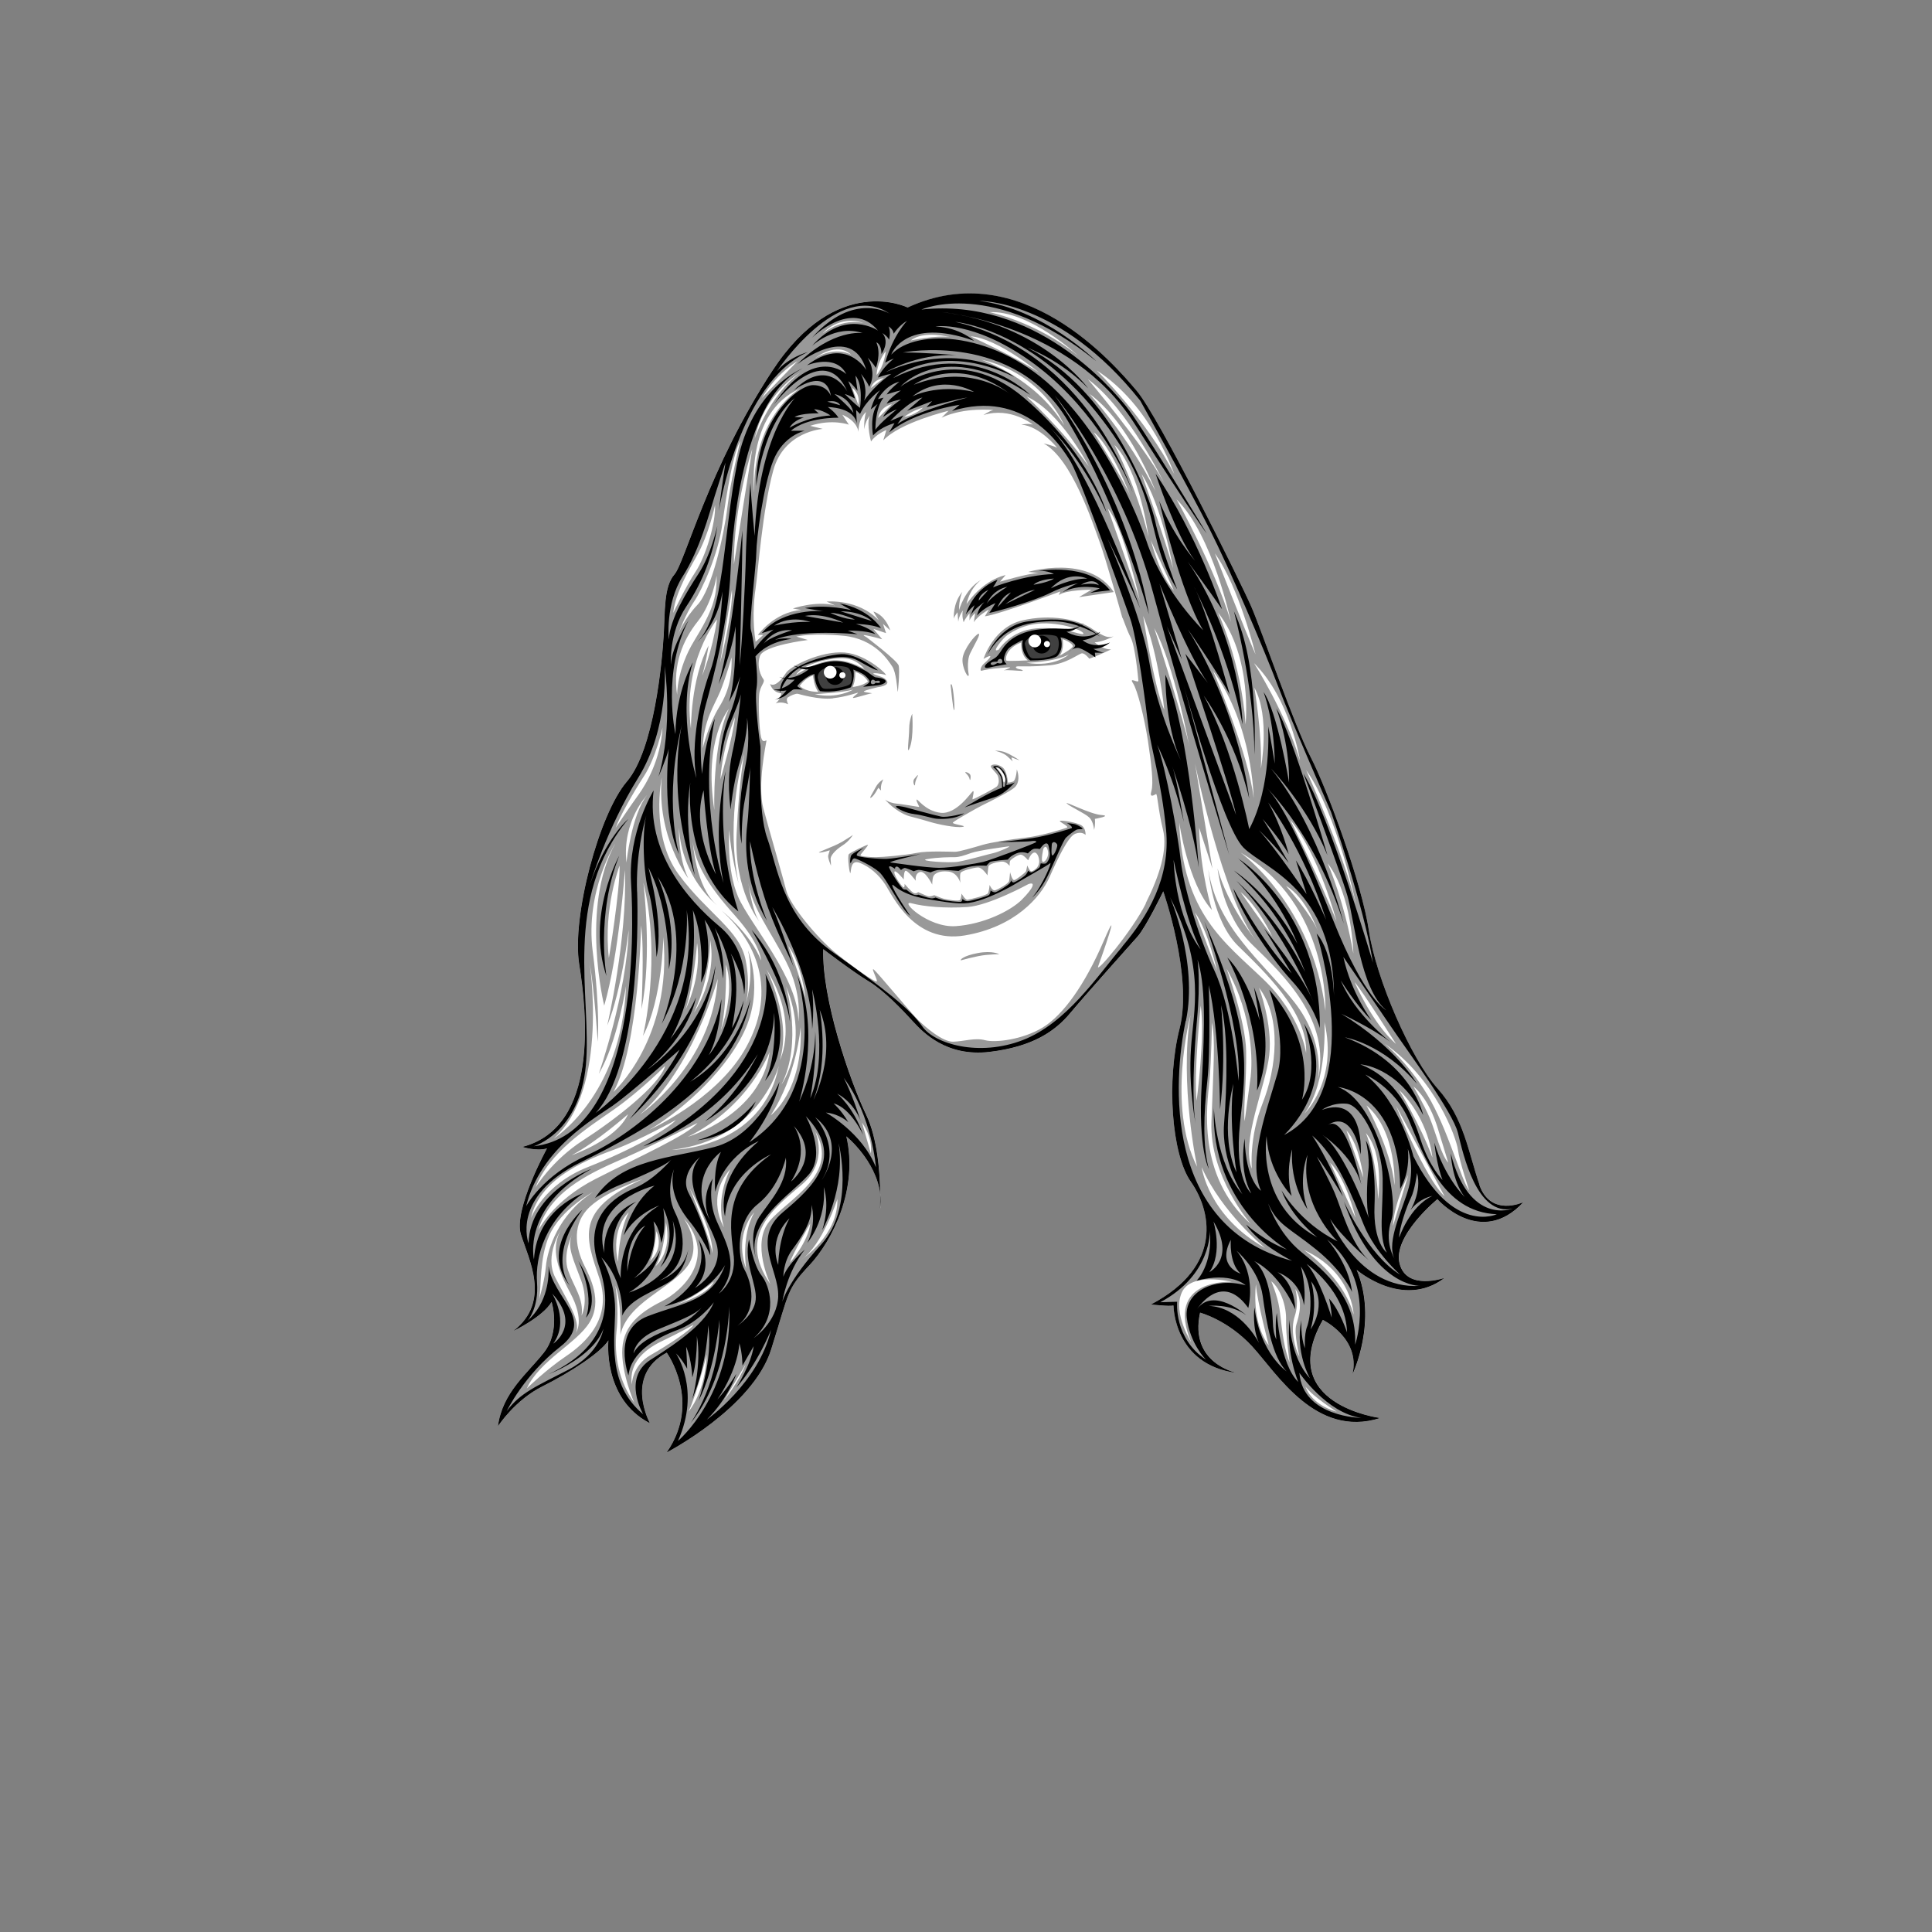
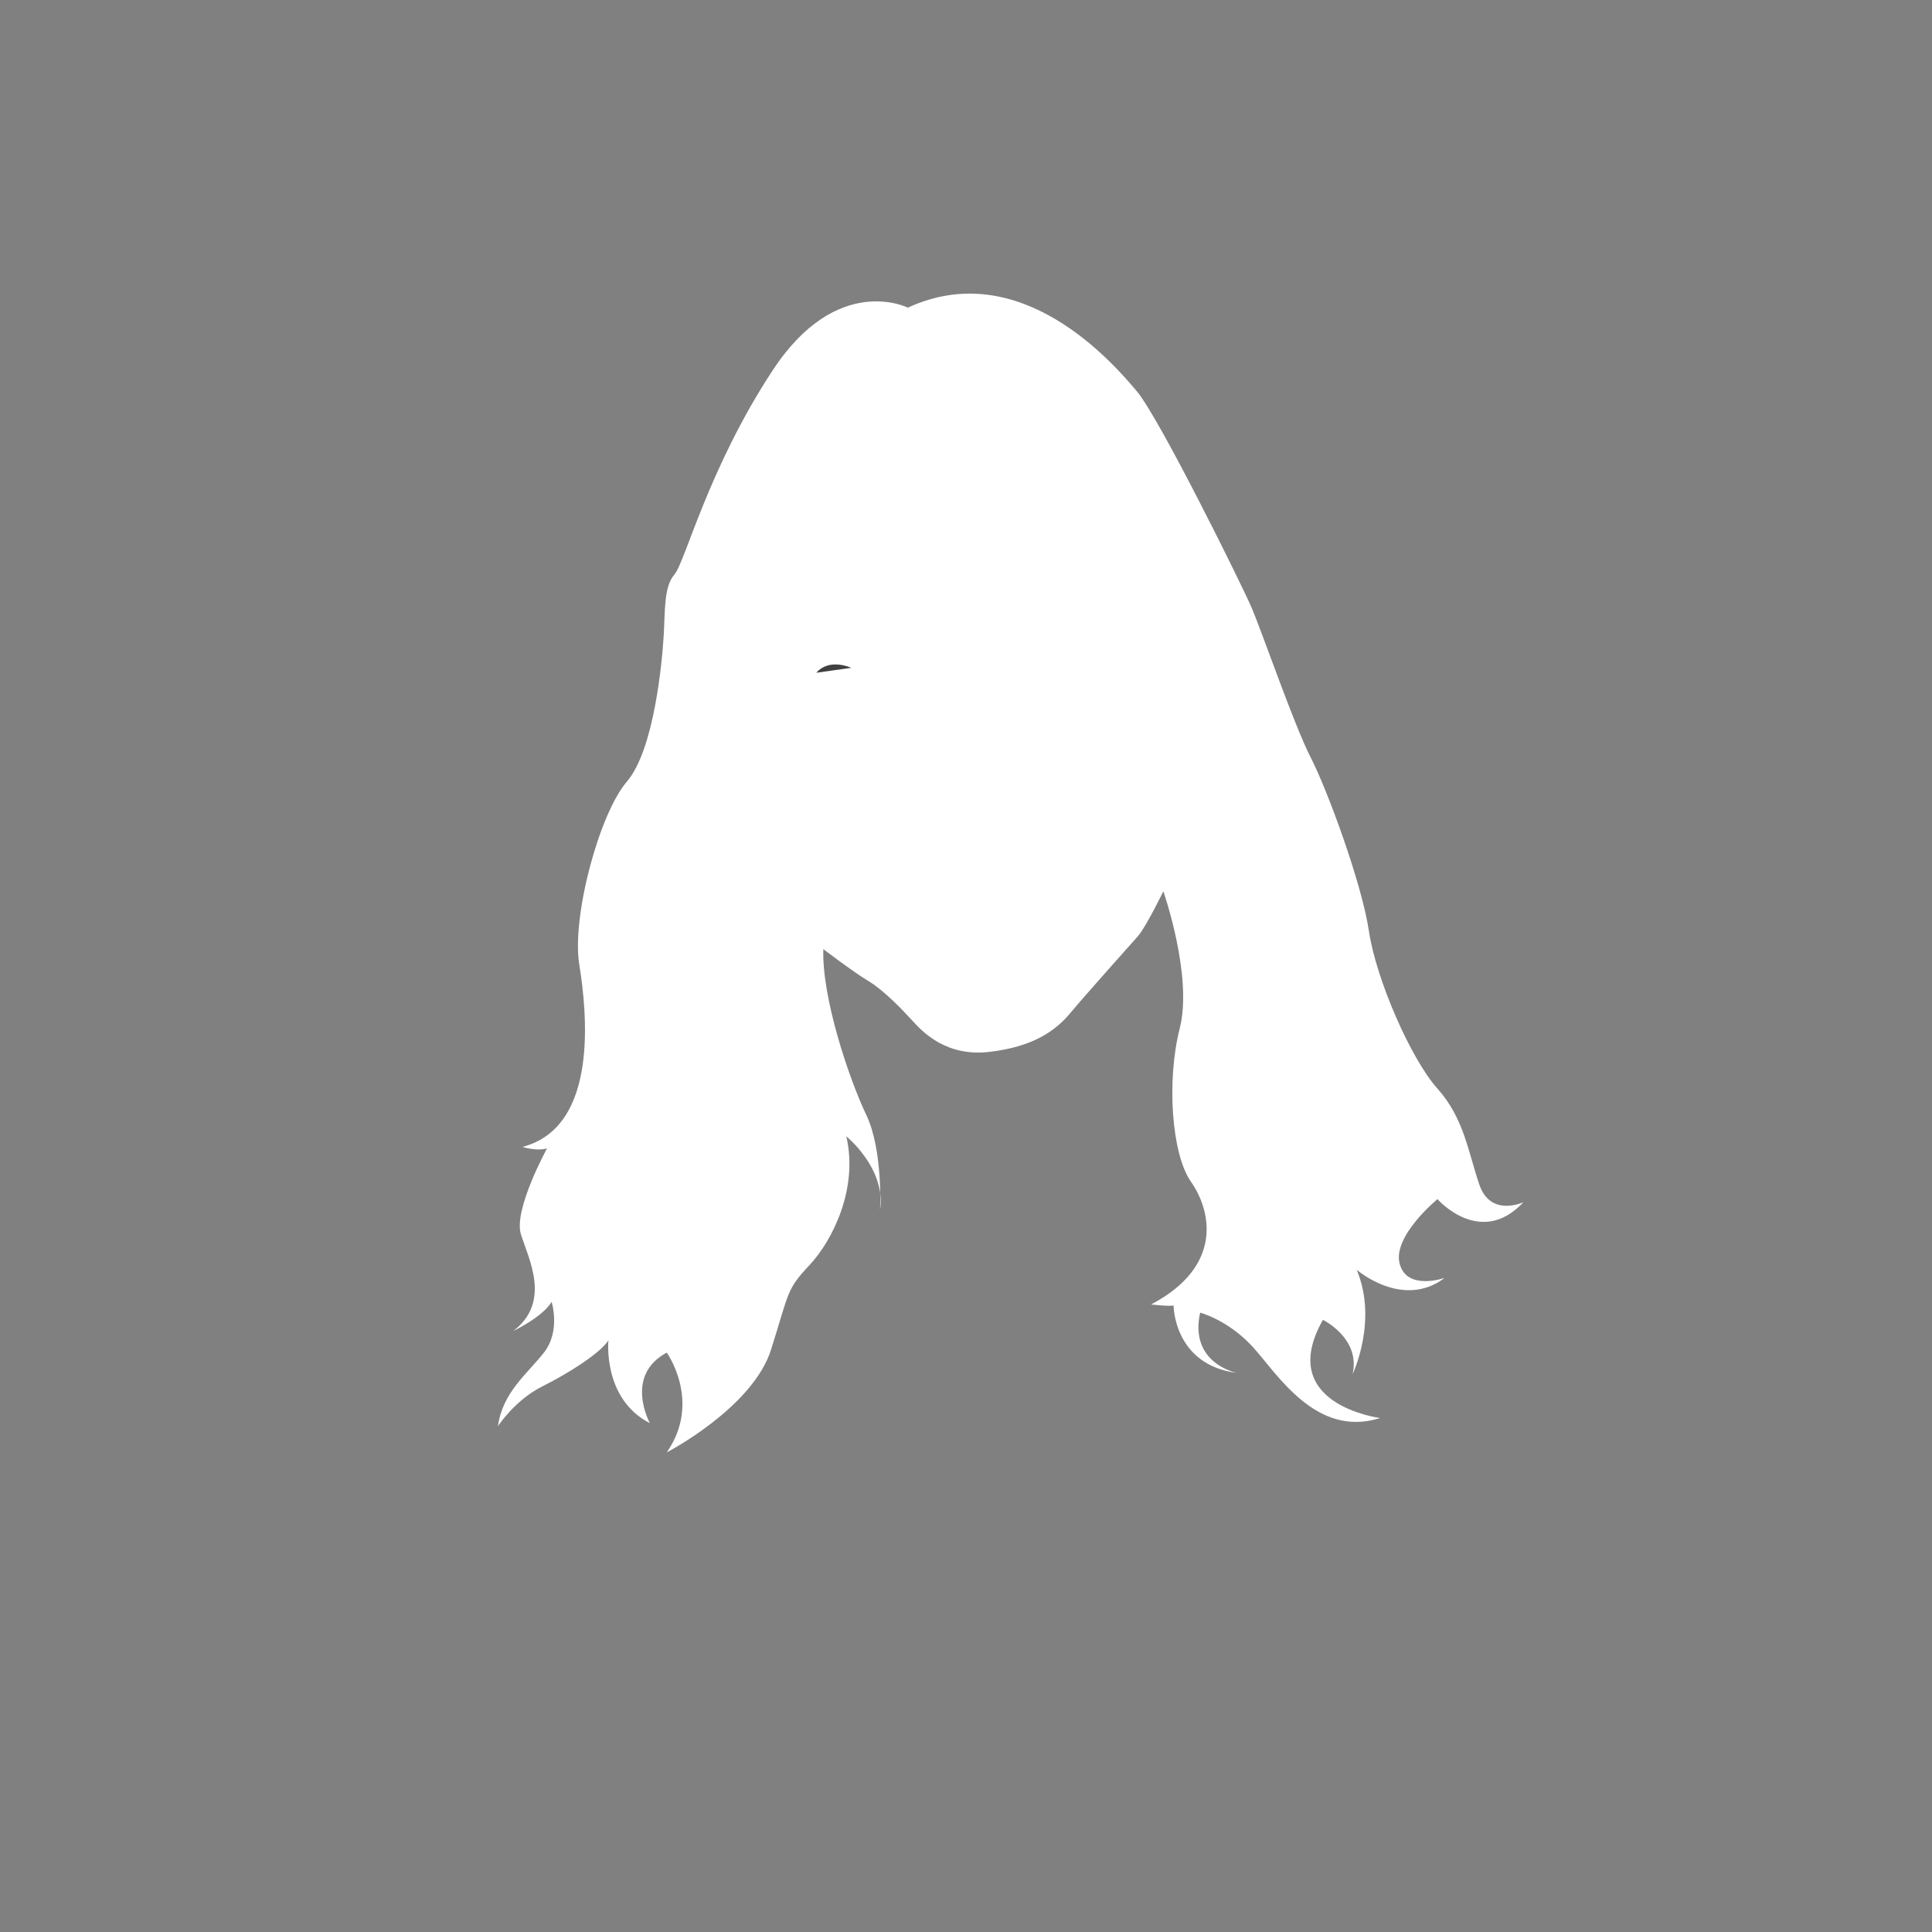
<svg xmlns="http://www.w3.org/2000/svg" id="Layer_2" data-name="Layer 2" viewBox="0 0 270 270">
  <rect x="0" y="0" width="270" height="270" fill="#808080" stroke="none" />
  <defs>
    <style>
      .cls-1 {
        fill: none;
      }

      .cls-2 {
        fill: #fff;
      }

      .cls-3 {
        fill: #404040;
      }

      .cls-4 {
        fill: #999;
      }
    </style>
  </defs>
  <g id="head-bounds">
    <rect class="cls-1" width="270" height="270" />
  </g>
  <g id="face-paths">
    <g id="Sam_Wiener" data-name="Sam Wiener">
      <path class="cls-2" d="M126.84,42.98s-9.86-4.93-18.87,8.79c-9.01,13.72-12.22,26.8-13.72,28.52-1.5,1.72-1.29,5.15-1.5,8.58-.21,3.43-1.29,15.87-5.15,20.37-3.86,4.5-7.72,18.87-6.65,25.52,1.07,6.65,2.79,22.73-7.93,25.52,0,0,1.93.64,3.43.21,0,0-4.72,8.58-3.65,12.01,1.07,3.43,4.29,9.43-1.07,13.51,0,0,4.07-1.93,5.36-4.07,0,0,1.29,4.07-1.07,7.08-2.36,3-5.79,5.57-6.43,10.29,0,0,2.36-3.65,6.22-5.57,3.86-1.93,8.15-4.72,9.22-6.43,0,0-.86,8.15,5.79,11.58,0,0-3.65-6.65,2.36-9.86,0,0,4.93,6.86,0,13.94,0,0,12.01-6.22,14.58-14.37,2.57-8.15,2.14-8.36,5.36-11.79,3.22-3.43,6.86-10.72,5.15-18.01,0,0,5.58,4.5,4.72,10.29,0,0,.43-8.36-1.93-13.29-2.36-4.93-6.22-16.3-6-23.16,0,0,4.22,3.22,6.36,4.5,2.14,1.29,4.72,4,6.15,5.57,1.43,1.57,4.72,5,10.72,4.29,6-.71,9.15-2.86,11.29-5.43,2.14-2.57,8.29-9.43,9.43-10.72,1.14-1.29,3.57-6.29,3.57-6.29,0,0,4.15,11.86,2.29,19.15-1.86,7.29-1.14,17.58,1.57,21.44,2.72,3.86,4.72,11.72-5.57,17.15,0,0,2.57.29,3.14.14,0,0,0,8.29,8.86,9.43,0,0-6.72-1.29-5.15-8.43,0,0,3.86,1,7.29,4.72,3.43,3.72,8.86,12.87,17.87,10.01,0,0-14.72-1.86-8-13.72,0,0,5.29,2.57,4.15,7.58,0,0,3.57-7.43.57-14.58,0,0,6.43,5.58,12.29,1.14,0,0-5.29,1.86-6.29-2-1-3.86,5.29-9.01,5.29-9.01,0,0,6,6.86,12.01.43,0,0-4.57,2.14-6.15-2.43-1.57-4.57-2.14-9.29-5.86-13.44-3.72-4.15-8.58-15.3-9.58-22.01-1-6.72-5.86-19.87-8.15-24.3-2.29-4.43-6.86-17.73-8.29-21.01-1.43-3.29-12.87-26.45-16.01-30.16-3.14-3.72-16.15-19.01-32.02-11.65Z" />
-       <path class="cls-4" d="M122.98,169.06c.11-.77.11-1.52.03-2.24.02,1.36-.03,2.24-.03,2.24ZM206.75,165.55c-1.57-4.57-2.14-9.29-5.86-13.44-3.72-4.15-8.58-15.3-9.58-22.01-1-6.72-5.86-19.87-8.15-24.3-2.29-4.43-6.86-17.73-8.29-21.01-1.43-3.29-12.87-26.45-16.01-30.16-3.14-3.72-16.15-19.01-32.02-11.65,0,0-9.86-4.93-18.87,8.79-9.01,13.72-12.22,26.8-13.72,28.52-1.5,1.72-1.29,5.15-1.5,8.58-.21,3.43-1.29,15.87-5.15,20.37-3.86,4.5-7.72,18.87-6.65,25.52,1.07,6.65,2.79,22.73-7.93,25.52,0,0,1.93.64,3.43.21,0,0-4.72,8.58-3.65,12.01,1.07,3.43,4.29,9.43-1.07,13.51,0,0,4.07-1.93,5.36-4.07,0,0,1.29,4.07-1.07,7.08-2.36,3-5.79,5.57-6.43,10.29,0,0,2.36-3.65,6.22-5.57,3.86-1.93,8.15-4.72,9.22-6.43,0,0-.86,8.15,5.79,11.58,0,0-3.65-6.65,2.36-9.86,0,0,4.93,6.86,0,13.94,0,0,12.01-6.22,14.58-14.37,2.57-8.15,2.14-8.36,5.36-11.79,3.22-3.43,6.86-10.72,5.15-18.01,0,0,4.18,3.38,4.74,8.05-.04-2.83-.36-7.72-1.96-11.05-2.36-4.93-6.22-16.3-6-23.16,0,0,4.22,3.22,6.36,4.5,2.14,1.29,4.72,4,6.15,5.57,1.43,1.57,4.72,5,10.72,4.29,6-.71,9.15-2.86,11.29-5.43,2.14-2.57,8.29-9.43,9.43-10.72,1.14-1.29,3.57-6.29,3.57-6.29,0,0,4.15,11.86,2.29,19.15-1.86,7.29-1.14,17.58,1.57,21.44,2.72,3.86,4.72,11.72-5.57,17.15,0,0,2.57.29,3.14.14,0,0,0,8.29,8.86,9.43,0,0-6.72-1.29-5.15-8.43,0,0,3.86,1,7.29,4.72,3.43,3.72,8.86,12.87,17.87,10.01,0,0-14.72-1.86-8-13.72,0,0,5.29,2.57,4.15,7.58,0,0,3.57-7.43.57-14.58,0,0,6.43,5.58,12.29,1.14,0,0-5.29,1.86-6.29-2-1-3.86,5.29-9.01,5.29-9.01,0,0,6,6.86,12.01.43,0,0-4.57,2.14-6.15-2.43ZM121.7,161.18l-1.23-4.29c1.61,2.31,1.23,4.29,1.23,4.29ZM195.1,145.9c-3.36-2.93-5.79-8.65-5.79-8.65,1.07,1.22,5.79,8.65,5.79,8.65ZM194.89,165.63c-.5-5.07-3.93-11.15-3.93-11.15,4.29,3.64,3.93,11.15,3.93,11.15ZM189.51,126.39c-1.93-7.61-6.97-18.76-6.97-18.76,4.34,6.06,6.97,18.76,6.97,18.76ZM185.09,142.83c1.93,8.22-2.79,12.79-2.79,12.79,3.29-4.43,2.79-12.79,2.79-12.79ZM175.2,111.54c-.7-6.22-5.68-17.8-5.68-17.8,5.58,7.67,5.68,17.8,5.68,17.8ZM170.21,85.59c4.88,6.27,3.86,15.65,3.86,15.65-.59-8.74-3.86-15.65-3.86-15.65ZM173.37,119.15c12.44,7.27,11.86,22.1,11.86,22.1-1.79-14.87-11.86-22.1-11.86-22.1ZM177.8,130.89l-4.43-6.22c2.43,1.93,4.43,6.22,4.43,6.22ZM175.3,96.1c2.25,4.07.91,11.31.91,11.31.21-4.72-.91-11.31-.91-11.31ZM179.73,123.81c2.86,1.64,4.43,6.29,4.43,6.29-.72-2.07-4.43-6.29-4.43-6.29ZM180.29,114.54c4.07,4.93,6.49,14.21,6.49,14.21-2.14-5.47-6.49-14.21-6.49-14.21ZM185.54,120.65c3.43,4.45,3.59,12.6,3.59,12.6-1.29-7.45-3.59-12.6-3.59-12.6ZM175.25,92.67c5.09,5.04,6.43,13.62,6.43,13.62-1.93-6.49-6.43-13.62-6.43-13.62ZM175.46,91.44c-1.45-3.27-5.68-14.1-5.68-14.1,3.38,4.66,5.68,14.1,5.68,14.1ZM172.03,86.93c-2.36-7.83-7.61-17.15-7.61-17.15,5.09,5.04,7.61,17.15,7.61,17.15ZM159.54,66.24c2.89,4.5,4.4,13.19,4.4,13.19-1.18-4.29-4.4-13.19-4.4-13.19ZM164.05,82.54c-2.04-2.2-3.22-7.08-3.22-7.08,0,.16,3.22,7.08,3.22,7.08ZM152.25,55.04c5.63,4.07,9.22,13.56,9.22,13.56-3.75-7.61-9.22-13.56-9.22-13.56ZM157.99,69.35c-.75-1.93-5.15-8.95-5.15-8.95,2.47,1.93,5.15,8.95,5.15,8.95ZM159.27,83.88c-.64-2.09-4.45-12.81-4.45-12.81,2.2,2.52,4.45,12.81,4.45,12.81ZM155.74,62.17c3.59,3.65,4.77,12.87,4.77,12.87-1.61-6.86-4.77-12.87-4.77-12.87ZM162.71,99.21c-1.45-3.22-2.95-13.13-2.95-13.13,2.2,5.47,2.95,13.13,2.95,13.13ZM161.31,87.79c2.79,5.04,4.93,16.67,4.93,16.67-.54-3-4.93-16.67-4.93-16.67ZM164.1,66.24c-3.97-7.77-10.83-14.47-10.83-14.47,7.56,4.82,10.83,14.47,10.83,14.47ZM162.65,67.42c-2.73-5.09-10.61-14.42-10.61-14.42,5.58,4.07,10.61,14.42,10.61,14.42ZM152.15,65.17c-3.54-5.04-8.68-9.76-8.68-9.76,4.77,2.14,8.68,9.76,8.68,9.76ZM137.14,50.27c8.63,1.88,11.58,9.17,11.58,9.17-4.13-6.75-11.58-9.17-11.58-9.17ZM150.64,49.68c-5.9-4.77-12.38-6.06-12.38-6.06,5.58-.27,12.38,6.06,12.38,6.06ZM145.23,52.09c-3.06-2.09-9.6-5.09-9.6-5.09,3.81.27,9.6,5.09,9.6,5.09ZM132.69,47.1c-1.88-.27-5.41.48-5.41.48,1.82-1.45,5.41-.48,5.41-.48ZM128.99,56.97s-1.07,1.07-2.63,1.29c0,0,1.13-.91,2.63-1.29ZM123.79,49.09s-.21,2.09-1.29,3.32c0,0,.05-1.77,1.29-3.32ZM124.65,56.49l-1.93,1.93s.21-1.55,1.93-1.93ZM123.52,52.84c-.32.21-1.82,1.39-1.82,1.39.43-1.29,1.82-1.39,1.82-1.39ZM120.73,45.16s-2.79-.86-5.75,1.43c0,0,2.29-2.68,5.75-1.43ZM119.95,56.59l-.86-2.39c1.25.93.86,2.39.86,2.39ZM118.98,49.59s-2.04-1.32-5.04.43c0,0,3-2.36,5.04-.43ZM111.44,50.48l-4.97,5.15c2.07-3.5,4.97-5.15,4.97-5.15ZM111.8,52.09c-4.36,3.22-6.33,9.22-6.33,9.22,1.29-6.29,6.33-9.22,6.33-9.22ZM111.8,54.31s-6.61,3.73-6.4,14.51c0,0-1.3-11.17,6.4-14.51ZM93.88,160.69c12.28-1.39,14.96-11.74,14.96-11.74-2.31,11.74-14.96,11.74-14.96,11.74ZM99.56,175.11c-.27-1.88-3.16-9.06-3.16-9.06,3.54,6.7,3.16,9.06,3.16,9.06ZM93.07,170.83c.91,4.23-1.45,6.11-1.45,6.11,1.29-2.04,1.45-6.11,1.45-6.11ZM90.82,176.24c.64-.96.91-4.18.91-4.18,1.13,2.57-.91,4.18-.91,4.18ZM83.21,164.77c-6,3.06-7.99,7.18-7.99,7.18,1.72-5.9,8.26-8.42,12.33-10.24,4.07-1.82,9.92-4.77,9.92-4.77-1.34,1.66-8.26,4.77-14.26,7.83ZM109.85,137.86c3.38,8.04-.64,13.72-.64,13.72,3-5.9.64-13.72.64-13.72ZM108.99,148.15c1.72-5.74-1.88-12.7-1.88-12.7,4.61,7.45,1.88,12.7,1.88,12.7ZM107.55,147.02c-1.18,8.84-11.42,11.85-11.42,11.85,8.58-4.23,11.42-11.85,11.42-11.85ZM111.89,143.54c.38,8.95-4.18,12.33-4.18,12.33,3.65-5.57,4.18-12.33,4.18-12.33ZM110.17,132.18c1.93,2.68,2.41,7.4,2.41,7.4-.64-2.79-2.41-7.4-2.41-7.4ZM111.57,142.74c.05-6-6.75-13.56-8.42-17.42-1.66-3.86-1.23-9.33-1.23-9.33.21,3.54,1.29,7.45,1.29,7.45-1.93-9.6.8-18.06.8-18.06,0,0-.7,3.38-1.07,11.2-.38,7.83,3.16,12.17,3.16,12.17-.85-1.25-1.33-4.04-1.52-5.35.6,3.63,3.05,6.59,5.27,10.98,2.36,4.66,1.72,8.36,1.72,8.36ZM99.83,113.2c-1.55-9.92,2.04-14.15,2.04-14.15-2.36,4.88-2.04,14.15-2.04,14.15ZM96.56,101.84c-1.23-9.33,3.65-15.28,3.65-15.28-.7,4.61-2.09,7.88-2.09,7.88.48-1.55.91-4.23.91-4.23-2.52,4.72-2.47,11.63-2.47,11.63ZM94.63,97.12c-.64-4.23.8-7.67,2.89-10.29,2.09-2.63,2.63-6.38,2.63-6.38.05,3.06-.64,5.04-3.11,9.06-2.47,4.02-2.41,7.61-2.41,7.61ZM100.63,96.69c.75-1.82,1.61-4.82,1.61-4.82.05,2.09-.16,4.4-1.72,6.92-1.55,2.52-2.31,5.79-2.31,5.79.11-3.91,1.66-6.06,2.41-7.88ZM100.63,92.67l1.66-10.24c.16,3.11-1.66,10.24-1.66,10.24ZM102.72,100.23c-.32,2.95-2.04,8.68-2.04,8.68.27-4.45,2.04-8.68,2.04-8.68ZM102.56,78.89c-.05-8.2,2.57-16.14,2.57-16.14l-2.57,16.14ZM103.47,61.58s-1.39,5.68-1.82,9.33c-.43,3.65-2.14,11.47-4.18,13.62-1.83,1.93-2.62,3.9-2.76,4.28-.02.04-.02.07-.02.07,0,0,0-.02.02-.07.16-.45,1.15-3.08,2.23-4.65,1.18-1.72,3.43-6.65,4.02-10.99.59-4.34,1.55-10.08,2.52-11.58ZM97.36,77.71c1.72-3,2.57-7.13,2.57-7.13.11,2.57-1.34,7.24-2.73,9.33-1.39,2.09-3.11,5.74-3.11,5.74.21-2.25,1.55-4.93,3.27-7.93ZM96.18,122.74c-1.45-3-1.29-7.08-1.29-7.08.38,7.08,5.31,10.83,5.31,10.83-3-2.52-3.38-8.84-3.38-8.84.38,3.16,2.14,6.11,5.84,10.24,3.7,4.13,3.7,6.33,3.7,6.33-1.5-3.81-5.47-6.92-5.47-6.92,6.11,5.57,7.18,12.7,3.06,19.62-4.13,6.92-13.24,10.99-13.24,10.99,3.75-2.14,10.35-7.61,13.24-13.62,2.89-6,.59-11.47.59-11.47.78,3.38-.02,6.48-.35,7.54-.07.26-.13.39-.13.39,0,0,.05-.14.13-.39.23-.8.64-2.85.03-6.1-.8-4.29-5.36-6.59-9.38-12.06-4.02-5.47-2.36-13.56-2.36-13.56-.75,8.26,3.7,14.1,3.7,14.1ZM99.24,131.32c1.02,5.41-2.25,10.19-2.25,10.19,2.41-5.2,2.25-10.19,2.25-10.19ZM95.81,141.07c1.18-3.48,1.61-9.27,1.61-9.27.7,4.72-1.61,9.27-1.61,9.27ZM100.31,136.79c-.75,12.01-10.88,18.98-10.88,18.98,7.4-6.38,10.88-18.98,10.88-18.98ZM101.44,134.8c1.34,3.91-.7,9.17-.7,9.17.91-3.54.7-9.17.7-9.17ZM89.64,141.02c1.55-7.4.27-17.69.27-17.69,2.57,10.72-.05,21.44-.05,21.44,2.73-5.2,2.84-13.83,2.84-13.83,1.29,14.26-6.97,21.66-6.97,21.66,3.59-6.49,3.86-23.26,3.86-23.26.48,3.22.05,11.69.05,11.69ZM87.55,120.54c-.64-5.79,2.89-9.43,2.89-9.43-2.2,2.73-2.89,9.43-2.89,9.43ZM90.02,108.43c1.66-2.57,2.57-6.75,2.57-6.75-.27,4.5-2.31,7.93-3.32,9.33-1.02,1.39-3.22,4.66-3.22,4.66.54-1.5,2.3-4.66,3.97-7.24ZM85.09,133.89c-.8-7.02,1.5-12.92,1.5-12.92.05,3.65-1.5,12.92-1.5,12.92ZM82.35,134.16c.75,4.34,1.18,11.42,1.18,11.42,0,0,.38-4.23-.7-12.65-1.07-8.42,3.16-15.06,3.16-15.06-4.93,8.95-1.55,22.67-1.55,22.67,2.09-7.18,2.89-18.98,2.89-18.98.38,9.54-2.47,21.76-2.47,21.76,2.04-4.93,3-13.35,3-13.35-.27,8.95-4.18,20.1-4.18,20.1,2.63-4.45,3.81-12.28,3.81-12.28-.64,15.49-10.13,21.33-10.13,21.33,7.88-6.86,4.99-24.98,4.99-24.98ZM85.78,155.07c3.75-2.63,7.18-6.11,7.18-6.11-.8,2.73-7.13,7.61-11.47,10.4-4.34,2.79-6.65,6.59-6.65,6.59,1.93-4.93,7.18-8.26,10.94-10.88ZM87.77,155.71c-1.61,3.59-7.88,5.74-7.88,5.74,3.54-1.88,7.88-5.74,7.88-5.74ZM74.2,170.24c1.29-5.9,8.68-8.47,11.95-9.7s8.31-4.02,8.31-4.02c-1.13,1.29-6.11,4.13-12.33,6.59-6.22,2.47-7.93,7.13-7.93,7.13ZM76.29,176.99c-.16,1.77-.69,3.71-.96,4.62-.04.21-.1.38-.16.53,0,0,.06-.2.16-.53.37-1.76,0-5.7,1.44-8.96,1.61-3.65,6.11-6.06,6.11-6.06-4.82,3.11-6.38,7.99-6.59,10.4ZM79.4,177.58c-.8-2.31.54-4.99.54-4.99-.75,1.66.21,3.43,1.29,6.38,1.07,2.95.05,4.88.05,4.88.32-2.36-1.07-3.97-1.88-6.27ZM78.44,171.79c-1.34,2.31-.91,4.88,1.23,8.85,2.14,3.97.8,5.63.8,5.63.8-1.55-1.34-4.72-2.89-7.77-1.55-3.06.86-6.7.86-6.7ZM83.75,178.6c1.88,5.63-1.88,9.06-4.66,10.94-2.79,1.88-5.47,4.5-5.47,4.5,1.82-3.97,6.97-6.27,8.79-9.27,1.82-3,.05-6.27-.86-8.15-.91-1.88-1.72-5.04.43-7.5,2.14-2.47,7.83-4.34,7.83-4.34-9.65,4.34-7.93,8.2-6.06,13.83ZM87.87,169.43c-1.39,2.57-1.5,6.92-1.5,6.92-1.07-4.77,1.5-6.92,1.5-6.92ZM86.16,186.05c.38-3.48-.16-6.38-.16-6.38.91,2.57.7,6.86.7,6.86,1.02-4.4,6.65-6.27,9.17-9.33,2.52-3.06-.32-6.92-.32-6.92,4.72,5.47-.16,10.13-3.06,11.58-2.89,1.45-5.31,3.27-5.52,6.59-.21,3.32,1.66,7.56,1.66,7.56-2.09-2.89-2.84-6.49-2.47-9.97ZM90.93,189.37c-2.63,1.5-2.63,4.13-2.63,4.13-.54-3.75,3-5.52,4.61-6.27,1.61-.75,4.02-2.09,4.02-2.09-.43.75-3.38,2.73-6,4.23ZM96.24,197.25c1.18-2.57,2.52-7.93,2.52-7.93-.16,5.25-2.52,7.93-2.52,7.93ZM94.2,182.4c2.68-.86,5.57-3.32,5.57-3.32-.96,2.09-5.57,3.32-5.57,3.32ZM102.08,163.37s-2.2,3.91-.91,8.15c0,0-2.63-4.18.91-8.15ZM101.22,195.64l3-4.99c-1.02,2.57-3,4.99-3,4.99ZM104.28,177.31c-1.77-4.93,1.13-7.88,1.13-7.88-1.88,3.32-1.13,7.88-1.13,7.88ZM107.55,170.66c-2.63,3.11.11,8.79.11,8.79-4.77-6.86.7-10.72,4.45-13.94,3.75-3.22,1.82-7.4,1.82-7.4,3.48,6-3.75,9.43-6.38,12.54ZM113.23,170.99c-.27,2.57-2.84,5.47-2.84,5.47.32-1.13,2.84-5.47,2.84-5.47ZM117.03,167.56c.11,5.15-5.04,8.47-5.04,8.47,2.95-1.98,5.04-8.47,5.04-8.47ZM160.13,126.28c-1.93,3.86-7.13,10.02-6.65,8.74.48-1.29,3.38-9.6.75-3.48-2.63,6.11-5.68,10.35-8.52,12.06-2.84,1.72-6.65,2.14-8.04,1.77-1.39-.38-2.95.16-4.45.21-1.5.05-4.02-2.14-4.99-3.11-.96-.96-5.68-6.65-6.11-6.97-.43-.32.43,1.23.43,1.61s-2.95-1.66-5.68-3.86c-2.73-2.2-6.49-6.86-6.97-8.74-.48-1.88-2.36-8.36-3.22-11.53-.86-3.16.38-9.11.43-9.43.05-.32-.48.54-.75-.54-.27-1.07-.38-4.61-.27-5.9.11-1.29.91-1.77.59-2.2-.32-.43-.96-1.72-.48-3.22.48-1.5,6.7-2.25,6.7-2.25l-1.61-.48s2.2-.54,6.59-.11c4.4.43,6.27,3.48,6.81,4.29.54.8.7,3,.75,3.48.05.48.32-2.89.16-3.59s-4.56-4.02-4.56-4.02c0,0-.8-.38.05-.21.86.16,2.2.54,2.2.54l-1.23-1.45,1.77.59-.43-1.29,1.02.91c-.8-2.3-2.36-2.63-2.36-2.63l.75,1.23c-2.89-3.06-7.29-2.63-7.29-2.63l1.18.54c-2.63-.7-5.9.43-5.9.43l1.18.21c-3.75.27-6.06,3.48-6.06,3.48h.75l-1.07.96c-.43-2.73-.32-5.36,0-7.5.32-2.14.96-10.99,2.47-16.46,1.5-5.47,6.92-5.79,6.92-5.79l-1.77-.43c3.11-1.02,5.41-.16,5.41-.16l-.91-1.39c2.2.96,2.25,2.41,2.25,2.41,0-1.98,1.07-2.79,1.07-2.79-.32.86-.27,2.41-.27,2.41.16-1.13.75-1.88.75-1.88-.43,1.34.21,3.59.21,3.59.59-.96,2.14-1.61,2.14-1.61l-.43,1.45c2.36-2.52,9.11-4.13,9.11-4.13l-.96.96c3.16-1.5,7.24-1.07,7.24-1.07-.54.11-1.39.7-1.39.7,3.81-1.18,6.91,1.34,6.91,1.34-.64-.21-1.61,0-1.61,0,2.57.21,4.99,3.22,4.99,3.22-.86-.38-1.88-.59-1.88-.59,3.97,2.14,6.92,11.31,7.83,13.78.91,2.47,3.16,10.56,3.16,10.56.11.05.54,1.55,1.18,2.79.64,1.23,1.02,5.52,1.07,6,.05.48-1.39-.59-.75.38.64.96,1.61,4.93,2.09,8.09.48,3.16.8,5.9.48,6.97-.32,1.07.43.54.64.43.21-.11.27,2.09.97,4.93.7,2.84-.48,6.49-2.41,10.35ZM166.37,141.9c-1.57,9.51.93,21.16.93,21.16-4.29-8.43-.93-21.16-.93-21.16ZM175.95,138.04c3.22,4.22,2.43,11.29.5,16.15-1.93,4.86-1.5,9.15-1.5,9.15-1.57-3.79,1.93-11.51,2.43-15.87.5-4.36-1.43-9.43-1.43-9.43ZM174.8,150.33c-.21,1.64-.86,6.36-.86,6.36-.21-1.72.29-5.65.21-9.79-.07-4.15-2.72-11.51-2.72-11.51,3.79,6.72,3.57,13.29,3.36,14.94ZM174.8,171.06c-7.65-6.79-6.08-16.8-5.79-19.87.29-3.07.36-8.29.36-8.29.5,2.22.21,6.22-.07,13.87-.29,7.65,5.5,14.29,5.5,14.29ZM167.01,127.53c1.86,2.64,3.07,8.15,3.07,8.15l-3.07-8.15ZM167.23,153.83c-.43-3.72.57-13.29.57-13.29.64,4.22-.57,13.29-.57,13.29ZM166.51,187.64s-2.64-4.07-1.36-7c1.29-2.93,7-1.5,7-1.5,0,0-9.51-.57-5.65,8.51ZM167.94,163.12c2.79,6.36,8.86,11.29,8.86,11.29-8-4.5-8.86-11.29-8.86-11.29ZM175.52,179.49c.14,2.29,1.79,8.51,1.79,8.51-2.5-3.29-1.79-8.51-1.79-8.51ZM178.8,182.85c-.29-1.86-1.14-3.79-1.14-3.79,1.29,1,2.14,3.5,2.07,5.43-.07,1.93.5,5.93.5,5.93-1-2.5-1.14-5.72-1.43-7.58ZM176.52,136.82c-5.36-5.15-11.22-9.15-11.72-21.87,0,0,1.21,8.51,4.57,12.22,0,0-1.64-5.29-1.79-11.51l1.86,5.72-2.43-14.65s3.86,18.73,8.58,24.8c0,0-4.07-5.07-5.43-10.15,0,0,.64,6.58,4.93,10.72,4.29,4.15,11.01,10.58,9.08,18.8,0,0,1.14-5.22-3.29-10.86-4.43-5.65-10.79-10.36-12.01-18.51,0,0,.57,7.15,4.15,10.65,3.57,3.5,9.79,9.29,9.51,15.01,0,0-.64-5.22-6-10.36ZM181.59,189.57c-.64-1.14-1.29-3.72-.64-5.65.64-1.93.07-3.79.07-3.79,1.14,1.79.5,3.79.14,5-.36,1.22.43,4.43.43,4.43ZM186.81,197.29c-3.72-1.07-4.36-3.5-4.36-3.5,1.07,1.43,4.36,3.5,4.36,3.5ZM182.24,174.7c6.79,3.07,6.93,9.01,6.93,9.01-1.43-5.29-6.93-9.01-6.93-9.01ZM185.88,162.48c2.29,2.29,3.57,7.72,3.57,7.72l-3.57-7.72ZM188.17,157.98c1.86,2.07,2.36,6.58,2.36,6.58l-2.36-6.58ZM192.6,167.56c-.29-6.08-1.72-9.22-1.72-9.22,2.57,2.93,1.72,9.22,1.72,9.22ZM194.67,171.34c.14-3.22,2.14-7.15,2.14-7.15l-2.14,7.15ZM195.1,154.55l6.79,12.65c-2.79-2.64-6.79-12.65-6.79-12.65ZM195.53,152.33c4.22,4.15,4.65,9.43,4.65,9.43-1.72-4.65-4.65-9.43-4.65-9.43ZM199.82,156.26c-.79-1.86-2.29-4.43-2.29-4.43,1.93,1.64,2.93,4.36,3.36,5.72.43,1.36,1.5,4.93,1.5,4.93-1-1.07-1.79-4.36-2.57-6.22ZM199.46,152.97c-2.86-4.72-6-7.15-6-7.15,7.15,4.93,10.08,13.22,10.29,14.87.21,1.64,1.57,5.65,1.57,5.65-1-1.07-3-8.65-5.86-13.37ZM122.38,110.02c-.39.75-1.07,1.75-.61,1.43.46-.32.97-1.36.97-1.36l.39.39c-.14-.79.32-1.57.32-1.57,0,0-.68.36-1.07,1.11ZM153.91,113.9c-1.55-.11-5.25-2.04-4.82-1.61.43.43,2.47,1.34,3.11,1.93.64.59.7,1.77.7,1.77.21-.8.11-1.55.11-1.55,0,0,2.47-.43.91-.54ZM141.42,105.87c.18.07,1.14.43,1.04.36-.11-.07-1.21-.79-1.93-1.07-.71-.29-1.5-.25-1.5-.25,0,0,1.18.25,1.75.79.57.54.75.71.75.71,0,0-.29-.61-.11-.54ZM134.89,107.97s.54.46.61.89c.07.43.21-.21.11-.54-.11-.32-.72-.5-.72-.36ZM151.13,115.34c-.64-.38-2.52-.7-2.95-.64-.43.05,1.34.8.91.97-.43.16-3.48,1.13-5.74,1.39-2.25.27-4.77.64-6.06,1.02-1.29.38-3.27.96-3.81.96s-3.86-.16-5.41.16c-1.55.32-4.77.59-5.68.59s-2.14-.11-2.14-.27,1.23-1.45,1.02-1.45-2.36,1.02-2.63,1.29c-.27.27.11,2.95.21,2.63.11-.32,0-1.93,1.34-1.39,1.34.54,2.63,1.61,3.59,3.11.96,1.5,4.02,8.2,11.04,7.02,7.02-1.18,10.61-5.36,11.85-8.15,1.23-2.79,2.63-5.68,3.59-6.06.96-.38,1.45.16,1.45.16,0,0,.05-.96-.59-1.34ZM129.58,120.06c1.5-.27,3.27-.27,3.86-.27s1.23-.21,2.3-.59c1.07-.38,5.15-.91,5.15-.91.75-.11-1.45.8-1.98.91-.54.11-3.75,1.02-4.99,1.23-1.23.21-5.84-.11-4.34-.38ZM142.84,125.7c-1.6,1.6-5.4,3.47-9.27,3.73-3.87.27-7.94-3.67-6.2-3.2,1.73.47,4.73.73,7.8.53,3.07-.2,8.54-3.2,8.54-3.2,1.07-.4.73.53-.87,2.13ZM145.21,120.56c-.04.71-.79,1.14-1.04,1.21-.25.07-.61-.82-.61-.82,0,0-.11.64-.18.82-.07.18-1.29,1.11-1.61,1.22-.32.11-.61-1.11-.61-1.11,0,0-.07.89-.14,1.25-.07.36-1.5,1.14-1.93,1.29-.43.14-.79-.75-.79-.75,0,0-.07.82-.21,1.14-.14.32-2.57.89-2.89.93-.32.04-.82-.86-.82-.86,0,0-.04.57-.18.86-.14.29-1.93-.04-2.32-.14-.39-.11-1.32-.5-1.32-.5,0,0-.54.25-.89.14-.36-.11-1.36-.57-1.36-.57,0,0-.21.25-.57.14-.36-.11-1.32-1.29-1.32-1.29,0,0,.04.43-.11.5-.14.07-1.32-1.5-1.32-2.11s1.32,1,1.32,1c0,0-.04-.86.18-1.18.21-.32,1.5,1.36,1.5,1.36,0,0-.21-.93.54-1.22.75-.29,1.75,1.75,1.75,1.75,0,0,0-.71.14-1.11.14-.39.79-.86,2.11-.71,1.32.14,1.68,1.57,1.68,1.57,0,0-.11-1.11.04-1.39.14-.29,1.75-.71,2.39-.75.64-.04,1.36,1.11,1.36,1.11,0,0,.07-.89.14-1.25.07-.36,1.21-.64,1.86-.68.64-.04,1.11.61,1.11.61,0,0-.07-.57.11-.79.18-.21,1.04-.79,1.43-.79s1.04.79,1.04.79c0,0,.32-.93.79-1.07.46-.14.79.68.75,1.39ZM145.75,120.45c-.36-.07.07-1.86.07-1.86.29-.46.5-.25.64.39s-.36,1.54-.71,1.47ZM116.41,97.58c1.97-.21,3.54-.86,3.5-.75-.04.11-.96.71-.64.71s2.18-.61,2.54-.64c.36-.04-1.39-.14-1.04-.32.36-.18,1.89-.54,1.89-.54,0,0,1.61-.18,1.32-.82-.29-.64-1.29-.71-1.82-1-.54-.29,1.14-.07,1.61.11.46.18-2.54-2.89-5.75-3.14-3.22-.25-7.54,1.86-8.18,2.86-.64,1-1.54,1.97-2.22,1.54,0,0,.32,1.22,1.57,1.29,0,0-.04.79-.79,1.43,0,0,.71-.36,1.75.11,0,0-.39-.71-.04-.96.36-.25,1.11-.57,1.39-.5.29.07,2.93.86,4.9.64ZM121.3,95.26c-.86.64-2.14.75-2.14.75.46-1,.36-2.11.36-2.11,1.36.43,1.79,1.36,1.79,1.36ZM111.26,94.3c.93-1.54,5.07-2.47,6.86-2.29,1.79.18,2.68,1.5,2.68,1.5-1.25-.71-3.07-1.5-5.11-1.14-2.04.36-4.43,1.93-4.43,1.93ZM113.62,94.4s.14,1.61.75,2.29c0,0-1.64.07-2.61-.82,0,0,.68-1.07,1.86-1.47ZM119.23,96.37s-2.22,1.36-5.36.64c0,0,3.9-.21,5.36-.64ZM136.65,133.19c-2.04.38-2.52.96-2.36,1.02,0,0,2.25-.64,3.48-.75,1.23-.11,1.88-.11,1.88-.11,0,0-.96-.54-3-.16ZM117.57,117.7c-1.07.64-3.54,1.45-3.06,1.45s1.45-.32,1.45-.32c0,0-.11.38-.21.7-.11.32.38,1.45.38,1.45,0,0,0-.48-.05-.91-.05-.43.59-1.23,1.61-1.88,1.02-.64,1.5-1.5,1.5-1.5,0,0-.54.38-1.61,1.02ZM127.06,114.06s1.68.43,2.86.79c1.18.36,3.64.86,4.57.71.93-.14-1.54-.36-1.32-.61.21-.25,3.29-2,4.07-2.39.79-.39,3.97-1.93,4.61-2.57.64-.64.54-1.72.25-2.47,0,0-.07,1.57-.57,1.72-.5.14-.68.18-.68.07s-.14-1.57-.71-2.04c-.57-.46-1.29-.54-1.61-.29-.32.25.79.96.96,1.57.18.61.07,1.11-.18,1.36-.25.25-3.36,1.89-3.4,1.79-.04-.11.32-1.32.04-1.11-.29.21-2.29,3.25-4.5,3-2.22-.25-3.32-2.14-3.36-1.82-.04.32.5,1.04.32,1-.18-.04-2.64-.43-3.11-.46-.46-.04-1.14-.21-1.61-.57,0,0,1.39,1.68,3.36,2.32ZM139.31,107.37c-.17-.17.3-.06.62.32.32.38.59.98.55,1.28-.04.3-.24.7-.3-.05-.06-.74-.88-1.56-.88-1.56ZM127.17,104.41c.54-1.5.32-4.5.32-4.5.11-.54-.43.64-.43,1.93s-.43,4.07.11,2.57ZM127.88,109.61c0-.5.39-1.18.39-1.18.04-.25-.18.04-.5.43-.32.39.11,1.25.11.75ZM133.35,99.23c.14-.29-.21-4.36-.5-3.5,0,0,.36,3.79.5,3.5ZM152.57,87.83c-1.89-1.25-5.75-2.07-9.76-1.11-4,.96-5.36,5.36-5.36,5.36,0,0,.64-.39.89-.39s-.32.61-.82,1.04c-.5.43-.61,1.11-.32,1,.29-.11,1.64-.29,1.64-.29,0,0,1.82-.18,2.25-.18s-1.14.54-.79.43c.36-.11,2.07.07,2.47.07s0-.21-.36-.25c-.36-.04-.75-.39-.07-.39s1.89.07,4.32-.14c2.43-.21,4.15-1.68,4.57-1.68s1,.75,1,.75c1-.32,3.04-1.29,3.04-1.29-1.25,0-2.29-1-2.29-1,1,0,2.64-.82,2.64-.82-.79.21-1.18.14-3.07-1.11ZM140.67,92.33c-.21-.11-.18-1.68,2.04-2.54,0,0-.14,1.72.93,2.5,0,0-2.75.14-2.97.04ZM143.43,92.62s3.75-.04,5.93-1.14c0,0-1.97,1.82-5.93,1.14ZM148.07,91.65c.71-.89.43-2.32.43-2.32.54.14,1.39.64,1.43.96.04.32-1.86,1.36-1.86,1.36ZM151.25,88.61c-.71,0-2.82-1.07-6.43-.79-3.61.29-5.25,2.97-5.25,2.97-1.21.61.68-1.72,1.25-2.07.57-.36,2.64-1.86,6.07-1.57,3.43.29,5.07,1.47,4.36,1.47ZM143.71,79.93l1.47.14c-1.43.04-5.43,1.22-5.43,1.22l.79-.93c-3.39.82-5.47,4.07-5.47,4.07.54-2.43,2.07-3.4,2.07-3.4-2.36,1.32-3.11,4.25-3.11,4.25-.04-1.5.46-2.57.46-2.57-1.39,1.64-1.18,3.75-1.18,3.75.07-.39.5-.89.5-.89l.11,1.32c.07-.82.64-1.57.64-1.57-.18.79.11,1.64.11,1.64.18-.5.82-1.25.82-1.25v1c.21-.54.79-1.04.79-1.04l-.18,1.29c.5-.89,2.11-1.79,2.11-1.79l-.57.96c2-.25,10.54-3.47,10.54-3.47l-.21.5c1-.75,4.57-.75,4.57-.75l-1.75,1.04,4.86-.71c-3.5-5.32-11.94-2.82-11.94-2.82ZM136.74,88.58c-.43.07-2.07,2.14-2.22,3.43-.14,1.29.89,3.07.86,2.25,0,0-.36-1.79.21-2.97.57-1.18,1.57-2.79,1.14-2.72Z" />
      <g>
-         <path class="cls-3" d="M147.95,88.79s-3.01-1.14-4.86.62c0,0-.2,1.7.93,2.73,0,0,2.59.1,3.53-.5,0,0,.98-1.16.4-2.84Z" />
-         <path class="cls-3" d="M118.96,93.33s-3.04-1.43-4.88.69c0,0-.08,1.56.69,2.35,0,0,2.12.34,3.99-.45,0,0,.77-.96.2-2.59Z" />
+         <path class="cls-3" d="M118.96,93.33s-3.04-1.43-4.88.69Z" />
      </g>
-       <path d="M119.27,93.58s1.14.43,1.57.79c.43.36.68.71.68.86s-.29.36-.29.36l-.61.39s1.54-.14,2.07-.21c.54-.07,1.29-.36,1.04-.68-.25-.32-1.07-.39-1.36-.43-.29-.04-1.04-.75-1.5-.96s-2.5-1.57-4.82-1.25c-1.93.27-2.72.95-4.14.79.4-.22.85-.42,1.35-.57,3.54-1.07,5.36-1.07,6.75-.29,1.39.79,2.32,1.29,2.68,1.29,0,0-2.89-2.36-5.11-2.25-1.27.06-3.99.61-6.03,1.77-.19-.04-.4-.09-.62-.16,0,0,.18.12.48.24-.7.42-1.32.91-1.75,1.49-.25-.02-.51-.07-.76-.16,0,0,.28.13.7.25-.31.43-.51.91-.57,1.43-.29.07-.61.1-.95.07,0,0,.39.14.93.18,0,.1,0,.21,0,.32,0,0,.03-.12.09-.31.25.01.52,0,.8-.05,0,0-.71,1.04-1.64,1.32,0,0,1-.25,1.5-.61.5-.36.93-.82,1.21-.86.29-.04,1.21.04,1.21.04,0,0-.75-.39-.75-.5s1.25-1.47,2.39-1.68c0,0,0,1.47.79,2.39,0,0,2.07.32,4.29-.54,0,0,.61-1.11.36-2.47ZM121.88,95.01c.21-.11.46.18.46.18.21-.07.61-.14.64.11.04.25-.64.11-.64.11,0,0-.04.21-.39.21s-.29-.5-.07-.61ZM109.23,96.2c.15-.35.39-.81.75-1.29.32.06.69.1,1.07.06,0,0-.68.88-1.82,1.23ZM110.11,94.75c.39-.48.9-.98,1.58-1.39.36.12.82.22,1.32.19,0,0-1.33,1.12-2.91,1.2ZM115.09,96.22c-.57-.18-.82-1.57-.82-1.57.11-1.93,3.75-1.72,4.29-1.29s.61,1.68.29,2.18c-.32.5-3.18.86-3.75.68ZM173.02,119.95c5.86,5.22,8.29,11.94,8.29,11.94-3.79-7-8.86-10.22-8.86-10.22,7.15,6,9.93,14.15,9.93,14.15-3.65-7.5-9.58-12.72-9.58-12.72,6.93,7.22,10.72,16.87,10.72,16.87-1.43-3.65-6.86-10.22-6.86-10.22l3.86,6.29c-4.36-4.65-8.15-11.86-8.15-11.86.71,2.79,4.86,9.29,8.08,12.79,3.22,3.5,4,6.72,4,6.72.14-16.51-11.44-23.73-11.44-23.73ZM134.78,112.84s2.75-.96,4.22-1.43c1.47-.46,2.82-2.07,2.82-2.07-.43.25-1.18.39-1.18.39.32-1.82-1-2.61-1.25-2.68-.25-.07-.79.07-.5.25.29.18.75.75.97,1.25.21.5.18,1.54.18,1.54-1.68.54-5.25,2.75-5.25,2.75ZM139.99,108.49c-.23-.55-.88-1.2-.88-1.26,0-.06.18-.1.45.05.27.15.65.64.88,1.19.24.55.02,1.36.02,1.36-.14.26-.29.11-.29-.02s.04-.77-.19-1.33ZM127.74,113.77c1.11.11,2.43.57,3.07.64.64.07,2.68.14,3.93-.75,0,0-2.29.64-3.22.46-.93-.18-4.5-1.18-4.93-1.29-.43-.11-1.54-.32-1.36-.07.18.25,1.39.89,2.5,1ZM172.44,85.43s2.86,10.51,2.86,20.01c0,0,.72-12.58-2.86-20.01ZM122.98,169.06c.11-.77.11-1.52.03-2.24.02,1.36-.03,2.24-.03,2.24ZM206.75,165.55c-1.57-4.57-2.14-9.29-5.86-13.44-3.72-4.15-8.58-15.3-9.58-22.01-1-6.72-5.86-19.87-8.15-24.3-2.29-4.43-6.86-17.73-8.29-21.01-1.43-3.29-12.87-26.45-16.01-30.16-3.14-3.72-16.15-19.01-32.02-11.65,0,0-9.86-4.93-18.87,8.79-9.01,13.72-12.22,26.8-13.72,28.52-1.5,1.72-1.29,5.15-1.5,8.58-.21,3.43-1.29,15.87-5.15,20.37-3.86,4.5-7.72,18.87-6.65,25.52,1.07,6.65,2.79,22.73-7.93,25.52,0,0,1.93.64,3.43.21,0,0-4.72,8.58-3.65,12.01,1.07,3.43,4.29,9.43-1.07,13.51,0,0,4.07-1.93,5.36-4.07,0,0,1.29,4.07-1.07,7.08-2.36,3-5.79,5.57-6.43,10.29,0,0,2.36-3.65,6.22-5.57,3.86-1.93,8.15-4.72,9.22-6.43,0,0-.86,8.15,5.79,11.58,0,0-3.65-6.65,2.36-9.86,0,0,4.93,6.86,0,13.94,0,0,12.01-6.22,14.58-14.37,2.57-8.15,2.14-8.36,5.36-11.79,3.22-3.43,6.86-10.72,5.15-18.01,0,0,4.18,3.38,4.74,8.05-.04-2.83-.36-7.72-1.96-11.05-2.36-4.93-6.22-16.3-6-23.16,0,0,4.22,3.22,6.36,4.5,2.14,1.29,4.72,4,6.15,5.57,1.43,1.57,4.72,5,10.72,4.29,6-.71,9.15-2.86,11.29-5.43,2.14-2.57,8.29-9.43,9.43-10.72,1.14-1.29,3.57-6.29,3.57-6.29,0,0,4.15,11.86,2.29,19.15-1.86,7.29-1.14,17.58,1.57,21.44,2.72,3.86,4.72,11.72-5.57,17.15,0,0,2.57.29,3.14.14,0,0,0,8.29,8.86,9.43,0,0-6.72-1.29-5.15-8.43,0,0,3.86,1,7.29,4.72,3.43,3.72,8.86,12.87,17.87,10.01,0,0-14.72-1.86-8-13.72,0,0,5.29,2.57,4.15,7.58,0,0,3.57-7.43.57-14.58,0,0,6.43,5.58,12.29,1.14,0,0-5.29,1.86-6.29-2-1-3.86,5.29-9.01,5.29-9.01,0,0,6,6.86,12.01.43,0,0-4.57,2.14-6.15-2.43ZM130.77,45.62s5.15-.86,13.15,4.79c8,5.65,12.79,14.22,14.37,18.37,0,0-6.29-19.58-24.8-23.8,0,0,10.29.86,19.8,12.72,9.51,11.86,6.5,17.37,11.22,24.66,0,0-2.43-6.36-3.07-9.51-.64-3.14-6.07-18.3-17.8-24.23,0,0,4.65,1.72,8.43,5.65,0,0-6.5-9.01-20.44-10.65,0,0,17.94,1.57,26.87,15.51,8.93,13.94,10.15,15.44,10.15,15.44,0,0-9.22-15.3-11.29-17.8-2.07-2.5-12.65-15.22-28.59-13.51,0,0,10.01-4.5,24.44,7.22,0,0-7.43-7.36-16.37-8.43,0,0,11.29-.21,22.51,13.94,0,0,6.58,11.79,9.58,17.73,3,5.93,7.72,17.01,9.65,22.09,1.93,5.07,7.43,17.65,7.43,17.65,0,0,4.65,13.29,5.86,21.08,0,0-6.07-20.66-9.72-26.45,0,0,5.15,13.65,6.15,17.08,1,3.43,1.79,13.08,5.43,16.01,0,0-3-1.5-7.36-12.44-4.36-10.94-7.43-16.8-9.43-18.73,0,0,6.93,6.65,10.86,19.08,0,0-3.22-13.08-10.15-21.66,0,0,5.07,5.29,7.86,12.08,0,0-4.93-17.08-7.15-20.51,0,0,1.86,4.65,1.79,10.36,0,0-1.64-9.93-3.57-12.65,0,0,1.5,3.79,1.57,10.01,0,0-.57-3.65-.93-5.22,0,0,.57,8.36-2.64,14.37,0,0-2.22-11.29-6.36-18.65,0,0,4.36,5.86,6.36,14.37,0,0-1.21-11.72-8.58-23.66,0,0,4.22,6.08,5.86,9.15,0,0-2.83-10.53-4.7-14.49-.19-.38-.3-.59-.3-.59.1.17.2.37.3.59,1.07,2.15,4.73,9.9,6.49,18.64,0,0-.14-11.72-7.65-22.73,0,0,2.86,3.86,4.79,6.65,0,0-3.5-10.51-9.29-18.94,0,0,2.79,8.58,5.5,12.15,0,0-3-3.43-5-8.36,0,0,3,12.94,6.15,18.08,0,0-5.22-5.07-7.72-11.86,0,0-4.07-12.79-12.58-21.37-8.51-8.58-19.8-9.08-23.3-5.29,0,0,1.93-5.36,11.58-1.93,0,0-2-1.86-5.36-2ZM193.81,175.06s-1.93-1.36-1.72-6.58c.21-5.22-.57-8.08-1.21-9.08,0,0,.57,2.43.36,4.07-.21,1.64-.36,5.22.07,6.79,0,0-3.36-9.43-6.5-11.65,0,0,4.22,2.72,5.43,6.93,0,0-2.13-10.17-4.71-8.27.67-.5,3.33-2.04,4.63,4.06,0,0,.64-8.43-5.43-6.22,0,0,1.43-1.07,3.5-.86,2.07.21,4.93,5.79,5,10.44.07,4.65-.64,7.93.57,10.36ZM185.38,157.41s.03-.03.09-.08c-.03.02-.06.05-.09.08ZM179.45,158.62s7.86-7.15,2.79-15.58c0,0,2.5,6.5-.29,10.65,0,0,2.29-7.58-4.57-15.37,0,0,2.5,6.93,1.14,11.72-1.36,4.79-4.22,12.22-2.29,16.37,0,0-2.14-1.36-2.29-7.29,0,0-.86,4.5.93,7.65,0,0-2.43-1.86-1.57-9.86.86-8,1.72-12.65-5-28.16,0,0,5.29,14.44,4.79,22.3,0,0-.86-10.01-3.36-15.37-2.5-5.36-4.36-12.15-4.72-15.44-.36-3.29-2.07-12.94-3.29-16.15,0,0,2.43,4.86,3.72,10.79,0,0-.93-5.86-1.64-7.86,0,0,2.93,8.29,3.72,14.22,0,0-1.21-18.73-4.65-26.95,0,0-.14,6.79,2.14,11.94,0,0-3.29-6.86-4.36-13.51s-5.86-17.44-5.86-17.44c0,0,3.72,7.65,4.57,9.79,0,0-6.82-19.47-12.64-25.33,1.36,1.34,4.89,5.2,7.92,11.89,0,0-2.22-8.08-11.51-16.01-9.29-7.93-17.3-1.57-17.3-1.57,0,0,6.07-7,18.15,1.14,0,0-7.93-8-19.15-2.36,0,0,6.36-5.29,16.94-.14,0,0-7-5.43-17.94-.71,0,0,4.22-2.57,9.79-2.36,0,0-4.36-.36-7.43-.36,0,0,15.51-3.07,23.01,9.51,7.5,12.58,11.36,27.09,11.36,27.09,0,0-2-14.87-13.15-30.59,0,0,9.36,11.29,13.72,27.52,4.36,16.22,10.65,36.67,10.65,36.67l-6.36-23.73s5.36,19.73,8.36,22.73c3,3,12.65,5.79,12.65,20.87,0,0-.07-6.22-2.43-8.86,0,0,7.08,22.16-4.57,28.16ZM186.95,173.49c-5.36-2.64-7.86-7.15-7.86-7.15,1.36,3.79,5,6.58,5,6.58-8.65-4.65-7.08-14.15-7.08-14.15.21,5,3.5,8.36,3.5,8.36-.93-3.5.07-6.5.07-6.5-.36,4.93,2.14,8.36,2.14,8.36-1.43-4.15,0-7.58,0-7.58-1.21,7,4.22,12.08,4.22,12.08ZM172.8,163.84c-2.43-5.22-.43-12.37-.43-12.37-.71,5.43.43,12.37.43,12.37ZM167.8,132.68s-3.36-3.79-3.79-12.51c0,0,1.86,9.15,3.79,12.51ZM124.41,58.84s2.64-2.86,4.5-3.29c0,0-1.86,1.64-2.14,1.86l3.5-1.36-.79.86s4.5-1.21,5.72-1.36c0,0-7.43,2-9.79,3.72l.86-1.22-1.86.79ZM122.7,55.77s1-1.93,3-2.43c0,0-1.29,1-1.79,1.79,0,0,1.21-.43,2-.57,0,0-1.57,1.07-2,1.86,0,0,1.14-.5,2-.57,0,0-1.93,1.22-2.5,2.43,0,0,1.07-.79,1.93-1.07,0,0-2.43,1.93-3,2.86,0,0-.07-3,1.14-4.5l-.79.21ZM127.49,55.41c4.18-3.32,8.63-.64,8.63-.64-5.25-1.18-8.63.64-8.63.64ZM127.7,53.77s6.03-4.37,13.39,1.24c.22.16.34.26.34.26-.11-.09-.22-.18-.34-.26-1.29-.94-6.24-3.99-13.39-1.24ZM162.01,81.5s4.15,10.29,6.79,13.94l-3.14-4.07s6.36,18.87,7.08,22.51l-9.65-26.3,2.07,4.57-3.14-10.65ZM176.45,114.45s2.5,2.86,3.65,4.93c0,0-.93-3.79-2.86-7.22,0,0,4.93,6.43,8.08,16.37,0,0-2.5-5.72-4.22-8.29l1.5,4.72s-4.29-6.36-6.65-8.93c0,0,2.29,2.14,4.15,4.57,0,0-2.14-3.86-3.65-6.15ZM124.91,46.62s.71-1.14,1.86-1.79c0,0-1.93,1.93-3.07,5.86,0,0,.71-.43,1.21-.57,0,0-1.57,1.22-2.22,2.64,0,0,1.14-.43,1.86-.5,0,0-2.07,1.29-3.79,3.72,0,0,.64-1.43-.43-3.72,0,0,.79.93,1.14,1.79,0,0,1.14-1.72-.21-4.07,0,0,.71.71,1.14,1.43,0,0,.79-1.93.07-3.57,0,0,.72.21.71,1.64,0,0,1.22-1.64.14-2.93,0,0,.71.43.93.93,0,0,.29-1.14-.07-1.86,0,0,.64.36.71,1ZM85.68,154.48c2.57-1.79,9.29-7.79,9.29-7.79-1.72,3.5-7,9.72-7,9.72,11.58-11.01,12.01-21.44,12.01-21.44-1.64,9.29-9.51,14.51-9.51,14.51,6-5,6.79-10.08,6.79-10.08-1.07,2.57-3.57,5.79-3.57,5.79,4.36-7.5,3.14-18.01,3.14-18.01,1.72,4.22,1.14,10.15,1.14,10.15,1.93-3.72.5-8.79.5-8.79,2.07,2.86,2.57,8.22,2.57,8.22.43-3.14-1.14-7.08-1.14-7.08,5.72,10.22-.86,17.8-.86,17.8,1.64-2.86,1.79-7.86,1.79-7.86-2.29,11.36-12.72,19.08-18.87,21.87-6.15,2.79-8.43,7.08-8.43,7.08,2-8.08,9.58-12.29,12.15-14.08ZM89.03,124.6c-.19-5.1.98-9.55,1.29-10.62-.63,2.34-.4,8.21.36,10.76.79,2.64,1.07,9.01,1.07,9.01,1.07-4.86-1.14-12.51-1.14-12.51,3.14,6.08,2.86,14.22,2.86,14.22,1.43-6.5-1.57-12.94-1.57-12.94,5.58,8.58.57,20.58.57,20.58,4.15-7.65,3.5-15.94,3.5-15.94,2.57,17.51-12.72,28.37-12.72,28.37,5.79-6.22,6-25.09,5.79-30.95ZM90.36,113.83c.02-.06.03-.1.03-.1-.01.03-.02.07-.03.1ZM77.17,180.78c4.07,4.43.14,7,.14,7,2.29-3.14-.14-7-.14-7ZM84.33,185.67s-.43,3.43-4.88,5.74c-4.45,2.31-6.75,3.22-8.63,5.79,0,0,2.41-5.04,7.5-9.01,4.86-3.79-.98-6.7-1.66-11.25.08,1.47-.07,5.1-2.95,7.65,0,0,1.61-1.72,1.34-5.36-.27-3.65,1.18-8.79,6.49-12.49,0,0-6.49,2.09-6.92,9.27,0,0-1.72-7.34,8.04-12.65,0,0-8.63,3.16-8.79,10.4,0,0-2.52-6.49,7.24-11.31,9.76-4.82,21.87-11.52,23.8-23,0,0-1.72,7.72-8.47,11.74,0,0,6.49-4.77,7.5-11.36,0,0-.86,2.57-1.66,3.86,0,0,1.5-6.38-.16-10.45,0,0,1.77,2.89,1.88,5.74,0,0,1.07-5.74-3.48-9.54-4.56-3.81-10.24-10.51-9.17-18.98,0,0-3.59,5.79-3.16,12.87.43,7.08.98,35.22-13.6,36.86,0,0,6.43-1.86,7.29-11.36.86-9.51-3.36-23.16,5.93-34.38,0,0-3.22,2.72-5.36,9.15,0,0,2.36-7.86,6.72-14.87,4.36-7,3.72-15.65,3.72-15.65,0,0,1.22,8.43-.86,15.44,0,0,1.07-2.43,1.43-3.86,0,0-1.07,9.29,1.43,14.72,0,0-2.21-7.64.43-18.21-.09.37-2.27,9.86,1.79,21.14,0,0-1.64-6.86-.64-12.94,0,0-1.22,11.65,6.72,18.01,0,0-3.22-9.08-1.79-19.58,0,0-1.93,7.65-.29,15.58,0,0-3.57-11.22-1.21-22.94,0,0-1.29,2.57-1.79,7.72,0,0-.64-5.5.5-9.58,1.14-4.07,3.22-11.86,3.5-18.94.29-7.08,2.07-24.3,10.08-28.16,0,0-7.08,2.64-9.15,13.15-2.07,10.51-1.72,21.08-5.57,25.09,0,0,2.86-2.57,3.5-7.08,0,0-.36,7.5-1.72,11.15-1.36,3.65-2.79,10.15-1.93,14.94,0,0-2.72-8.86-.5-16.15,0,0-2.36,4-2.43,10.01,0,0-1.93-8.72,1.86-15.94,0,0-2.36,3.65-2.5,6.22,0,0-.29-4.43,2.14-8.08,2.43-3.65,3.79-7.43,4.36-11.29,0,0-.86,3.93-2.57,6.58-1.72,2.64-4,6.29-4.22,9.29,0,0-.5-5,1.93-8.79,2.43-3.79,3.72-8.79,4.5-11.29.79-2.5,1.5-4.65,1.5-4.65,0,0-.72,4.72-.93,6.79,0,0,2.79-17.87,12.44-22.23,0,0-2.72.71-4.36,2.72,0,0,8.65-13.01,15.8-8.08,0,0-5-3.22-10.86,3.36,0,0,5.57-5.5,9.22-1,0,0-4.57-3.14-9.22,2.14,0,0,3.22-3.07,7.08-1.79,0,0-4.14-.64-9.15,4.36,0,0,7.58-6.08,9.65.79,0,0-2.86-4.79-8.29-.64,0,0,4-1.72,5.5,1.22,0,0-4.5-4.22-10.15,4.29,0,0,7-9.36,10.29-1.86,0,0-2.64-5-7.5-.14,0,0,4.5-3.47,5.22.8,0,0-.48-1.55-2.52-1.55s-7.99,4.77-7.93,14.15c0,0,.96-8.84,5.41-12.33,0,0-5.09,5.15-5.63,19.24,0,0-.48-4.88-.59-7.4,0,0-.59,7.18-.64,10.29-.05,3.11-.54,12.6-.86,15.22,0,0,.43-16.19.38-18.87,0,0-1.39,14.74-3.32,21.5,0,0,1.93-4.72,2.36-8.09,0,0,.21,6.81-.91,10.56,0,0,1.13-1.98,1.55-3.54,0,0-.54,3.06-1.45,5.31-.91,2.25-1.39,4.61-1.39,7.08,0,0,.43-2.79.91-4.4.48-1.61,1.77-4.18,2.04-5.52,0,0-.48,4.93-1.02,7.34-.54,2.41-.91,4.56-.43,8.79,0,0,.38-3.65,1.13-6.11.75-2.47,1.29-5.15,1.18-6.75,0,0,.48,3.06-.16,6.33-.64,3.27-1.29,7.88-.59,11.31,0,0-.05-3.22.32-5.47.38-2.25.8-4.18.86-5.25,0,0-.11,5.74-.38,7.83-.27,2.09-.7,7.93,2.73,13.62,0,0-2.52-5.95-2.36-11.1,0,0,1.02,5.2,2.52,9.33,1.5,4.13,3.16,7.02,3.59,8.31,0,0-1.61-5.25-3-8.42,0,0,5.52,8.95,5.57,17.05,0,0,.32-2.68,0-5.57,0,0,2.41,9.06-.27,15.22,0,0,.96-4.82.7-9.49,0,0,.21,4.66-2.25,9.97,0,0,3.06-9.65-.27-17.69,0,0,4.93,15.76-6.7,23.37,0,0,3.48-4.23,4.23-8.47,0,0-3,7.5-9.06,9.11-6.06,1.61-13.08,1.66-16.72,7.13,0,0,2.09-1.29,3.48-1.82,1.39-.54,6.38-2.63,7.18-3.54,0,0-2.31,2.79-5.09,3.97-2.79,1.18-7.4,4.07-5.04,10.88,2.36,6.81,0,11.85-6.97,15.12,0,0,6.16-2.31,7.61-6.33ZM98.33,110.45s.5,7.93,1.72,11.72c0,0-3.5-6.08-1.72-11.72ZM111.05,58.27c1-.57,3.36-.5,3.36-.5l-.64-.57c1.07,0,2.29.86,2.29.86-3.36.21-5.72,1.72-5.72,1.72.57-1.07,2-1.43,2-1.43l-1.29-.07ZM116.62,55.06c2.43.64,2.64,2.64,2.64,2.64-.5-.79-2.64-2.64-2.64-2.64ZM117.41,56.63l-1.79-.5c1.5-.29,1.79.5,1.79.5ZM118.05,55.06c.71.21,1.43.64,1.43.64-.21-.79-.93-2.43-.93-2.43.57.36,1.29,1.36,1.29,1.36l-.29-2.14c1.14,1.36.64,4.5.64,4.5-.5-.29-2.14-1.93-2.14-1.93ZM110.91,157.33c4,4.36-.36,7.79-.36,7.79,2.86-4.57.36-7.79.36-7.79ZM102.54,175.49c.36,3.57-2.07,5.29-2.07,5.29,3.07-3.65,1.07-7-.29-10.08-1.36-3.07-.57-6-.57-6-1.81,2.81-.62,5.41-.29,6.01.03.04.05.09.08.13,0,0-.03-.05-.08-.13-3.57-6.21,1.43-9.73,1.43-9.73-1.14,2.22-.79,5.57-.79,5.57,1.36-5.15,6.08-7.08,6.08-7.08-6.36,5.36-4.72,10.51-4.72,10.51.43-6.08,6.43-8.65,6.43-8.65-7,4.93-5.57,10.58-5.22,14.15ZM93.97,170.41c2.57,7.79-6.07,10.22-6.07,10.22,3.79-2.22,4.36-5.93,4.36-5.93-1,2.43-3.65,3.93-3.65,3.93,3.93-3.14,2.72-7.93,2.72-7.93.86.79,1.07,3,1.07,3,.79-2.07.29-4.86.29-4.86,2.22,4.5-.43,8.29-.43,8.29,2.72-3,1.72-6.72,1.72-6.72ZM86.75,178.63c-3.36-7.58,2.22-10.72,2.22-10.72-5.22,2.29-4.5,7.22-4.5,7.22-2.07-7.29,7-9.43,7-9.43-3.36,2.57-4.29,6.93-4.29,6.93,1.64-3,4.93-4.15,4.93-4.15-5.86,3.57-5.36,10.15-5.36,10.15ZM90.18,171.27c-2.14,2.36-2.5,6.43-2.5,6.43-.21-5.15,2.5-6.43,2.5-6.43ZM90.96,190c-4.07,2.57-1.07,7.65-1.07,7.65-5.15-4.29-3.93-10.51-3.93-14.65s-1.93-7.29-1.93-7.29c3.29,3.43,2.93,8.15,2.93,8.15,1.07-2.43,4.72-3.43,6.79-4.86s2.43-4.36,2.43-4.36c-.64,3.22-4.07,4.36-4.07,4.36,4.29-2.07,3.65-6.72,2.22-9.58-1.43-2.86-.14-6-.14-6-.64,2.29.21,4.86,2.14,7.22,1.93,2.36,2.93,4.79,2.93,4.79.07-1.57-1.57-5.93-3-8.65-1.43-2.72,1.57-5.07,1.57-5.07-2.93,3.36.86,7.93,2.22,11.86,1.36,3.93-2.93,6.43-2.93,6.43,3-3.07.5-6.79.5-6.79,2.14,6-4.79,9.36-4.79,9.36,6.36-1.5,8.51-5.79,8.51-5.79-1.86,5.07-5.72,5.22-10.79,7.15-5.07,1.93-2.72,8.29-2.72,8.29.36-3.22,3.79-5.22,6.86-6.36,3.07-1.14,5.07-3.86,5.07-3.86-1.14,2.86-4.72,5.43-8.79,8ZM98.33,182.42s-.02.02-.05.07c.02-.02.04-.04.05-.07ZM98.08,182.71c-.57.64-2.07,2.18-3.97,2.85-2.43.86-4.86,2-5.57,3.57,0,0,.07-1.93,3.29-3.29,2.96-1.25,5.2-2.02,6.26-3.14ZM94.75,201.36c3.22-7.15-.29-12.22-.29-12.22.86.79,1.57,2.14,1.57,2.14,0-.71-.14-3.07-.14-3.07.79,1.86.86,4.29.86,4.29.72-2.29.64-5.79.64-5.79.71,4-.64,8.79-.64,8.79,2.14-5.07,2.22-10.29,2.22-10.29.71,4.79-1.36,10.58-1.36,10.58,2.43-4.72,2.93-11.36,2.93-11.36.29,8.51-4.07,14.51-4.07,14.51,5.43-6.72,5.43-16.37,5.43-16.37.57,12.29-7.15,18.8-7.15,18.8ZM98.75,198.43c3.14-3.14,4.15-6.43,4.15-6.43-1.14,1.93-2.64,3.57-2.64,3.57,3-4.43,3.07-7.86,3.07-7.86.43,1.43.43,3.14.43,3.14l1.57-2.72c-.36,2.57-2.43,5.79-2.43,5.79,3-3.36,4.86-8.08,4.86-8.08-1.72,7.43-9.01,12.58-9.01,12.58ZM108.76,181.14c-.14,3.65-3.43,5.86-3.43,5.86,3.57-3.14,2.22-7.36,1.07-8.79-1.14-1.43-1.72-5-1.72-5-.79,3.22,1.14,6.29.93,8.43-.21,2.14-2.57,3.65-2.57,3.65,2.93-2.22,2-6.08,1-7.86-1-1.79-1.21-6.72,1.86-9.15s3.93-6.5,3.93-6.5c.36,3.43-2.14,5.93-3.72,8.29-1.57,2.36-.5,5.65-.5,5.65-1.29-5.07,4.72-8.58,7.36-11.51,2.64-2.93-.36-8.22-.36-8.22,5.43,5.65,1.22,9.72-3.22,13.44-4.43,3.72-.5,8.08-.64,11.72ZM113.91,156.12c4.65,3.65.93,8.79.93,8.79,2.93-4.57-.93-8.79-.93-8.79ZM110.33,170.27c-1.57,2.86-1.57,6.5-1.57,6.5-1.43-3.86,1.57-6.5,1.57-6.5ZM114.76,173.92c-4.72,5.22-5.43,8-5.43,8,0,0,.64-4.15,3.14-7.29,0,0-2.43,2.07-3,3.79,0,0,0-2.07,1.21-3.72,1.22-1.64,2.93-4.07,2.72-6.29,0,0,.79,2.43-.57,5.29,0,0,2.72-3.22,2.29-7.79,0,0,.93,2.43-.21,6,0,0,3.29-5.79,2.29-12.15,0,0,2.29,8.93-2.43,14.15ZM116.98,152.83c2.43,1.29,3.29,3.79,3.29,3.79-1.22-3.86-2.36-6-2.36-6,4,5.43,4.5,12.51,4.5,12.51-1.93-4.86-7-7.65-7-7.65,2,.21,3.15,1.36,3.15,1.36-1-1.72-2.07-2.64-2.07-2.64,2.43.64,4.15,4.43,4.15,4.43-1.36-3.93-3.65-5.79-3.65-5.79ZM113.69,153.69c2.22-5.65.86-12.58.86-12.58,2.5,6.15-.86,12.58-.86,12.58ZM156.86,132.28c-3.54,4.18-7.83,10.72-13.94,13.08-6.11,2.36-12.33.54-14.04-1.93-1.72-2.47-5.47-5.36-12.54-10.4-7.08-5.04-7.72-12.01-9.11-15.87-1.39-3.86-.86-12.22-.96-12.87-.11-.64-.86-6.43-.54-8.15.16-.88.05-2.71-.15-4.41.63-.75,2.11-2.05,5.04-2.45,0,0-1.14-.21-2.29.14,0,0,2.5-1.5,11.51-.79l-1.36-.5s2.5-.07,3.86.5c0,0-.64-.86-2.72-1.43,0,0,2,0,3.5.57,0,0-1.72-2.72-5.79-3.43l1.64.93s-3.43-.86-6.5-.29c0,0,1.5.29,2.64.43,0,0-5.65-.5-8.65,3.07l1.64-.5s-1.74,1.28-2.66,2.78c-.17-1.24-.36-2.3-.49-2.68-.32-.96.75-9.22.75-10.94s.96-9.22,2.36-12.76c1.39-3.54,4.4-4.18,4.4-4.18h-1.93c2.25-1.93,6.65-1.82,6.65-1.82-.54-.86-1.5-1.5-1.5-1.5,3.43.17,3.98,1.72,4.06,2.33l-.09-1.9.54.54c.86-1.93,2.79-3.32,2.79-3.32-.86,1.07-1.29,2.68-1.29,2.68l.96-.75c-1.18,1.61-.64,4.4-.64,4.4,1.18-1.29,3-1.72,3-1.72l-.75,1.29c3.65-3,9.86-3.86,9.86-3.86l-1.07.86c10.08-3.11,15.22,4.82,16.62,7.18,1.39,2.36,8.25,21.76,8.25,21.76.96,2.57,2.25,12.44,2.57,15.22.32,2.79,1.82,7.61,2.47,14.37.64,6.75-2.57,12.11-6.11,16.3ZM119.48,86.58c-1.5,0-3.43-.93-3.43-.93,1.43,0,3.43.93,3.43.93ZM117.48,85.43c3,0,4.36,1.36,4.36,1.36l-4.36-1.36ZM117.84,87.01l-5.36-.93c2.57-.5,5.36.93,5.36.93ZM113.26,86.93c-2.29-.14-5.07.5-5.07.5,2.36-1.57,5.07-.5,5.07-.5ZM110.69,88.08s-3.5,1.07-4,1.93c0,0,1.29-2.22,4-1.93ZM165.73,142.68c1.72-8.22-2.22-17.3-2.22-17.3,5,9.93,3.29,15.65,2.93,21.16-.36,5.5.64,10.44.64,10.44-.5-2.93-.29-9.29.21-14.58.5-5.29.07-8.29.07-8.29,1.07,3.43,1.07,8.65.57,17.58-.5,8.93,1,11.65,1,11.65-.86-3.14-.72-7.72-.21-12.22.5-4.5.21-13.44.21-13.44,1.5,6.58,1.57,17.37,1.57,17.37.93-7.43.14-14.58.14-14.58,1,3.86.86,11.22.43,16.51-.43,5.29,2.57,9.93,2.57,9.93-3.79-4.43-4-12.08-4-12.08-.5,13.65,10.22,19.8,10.22,19.8-3.07-1.14-5.72-3.5-5.72-3.5,1.79,2.79,6.43,5.07,6.43,5.07-18.08-4.79-16.58-25.3-14.87-33.52ZM173.37,177.99s-3.36-1-1.36-4.72c0,0-.29,3.22,1.36,4.72ZM169.58,170.7c3.14,5.22-.57,7.08-.57,7.08,1.93-2.72.57-7.08.57-7.08ZM168.51,190c-4.5-3-4-8.08-4-8.08l-2.36.07c7.22-3.86,6.93-10.01,6.93-10.01.43,4.79-1.86,7-1.86,7,4.86-1.29,6.86.64,6.86.64-4.5-1.22-8.65,1-8.22,4.57.43,3.57,2.64,5.79,2.64,5.79ZM167.06,183.28s-.03.05-.04.07c0,0,.02-.03.04-.07ZM175.3,182.78s-.33,2.88.65,4.89c.09.16.14.26.14.26-.05-.08-.09-.17-.14-.26-.58-1.05-2.99-4.99-7.01-5.17,0,0,2.93-.36,5.22,1.29,0,0-4.54-4.01-6.86-.86.91-1.29,3.88-4.71,7.15-.14,0,0,1.21-4.57-1.64-8,0,0,3.14,2.64,3.65,6.29.5,3.65,1.36,8.65,3.36,10.58,0,0-3.65-2.43-4.5-8.86ZM190.24,198.15s-8.15-.07-8.65-6.29c0,0,3.86,5.65,8.65,6.29ZM182.66,185.42c-.43,1.14-.29,3-.29,3-.64-1.57-.5-3.93-.5-3.93-.93,4.5,1.21,8.15,1.21,8.15-2.93-3.22-2.86-8.22-2.86-8.22-.5,4.79,1.22,8.72,1.22,8.72-2.57-2.5-3-9.65-3-9.65-.29,1.36-.07,3.72-.07,3.72-.79-1.72-.21-2.79-.93-6.5-.71-3.72-2.22-4.5-2.22-4.5,3.72,1.79,5.79,6.79,5.79,6.79-.14-4-2.5-5.22-2.5-5.22,3.43,1.29,3.72,4.65,3.72,4.65.36-2.57-.43-5.43-.43-5.43,2,3,1.29,7.29.86,8.43ZM183.16,185.78c1.07-3.65.07-6.72.07-6.72,2.43,3.29-.07,6.72-.07,6.72ZM185.74,181.49s.36,1.43.36,2.64c0,0-1.64-5.5-3.5-7.5,0,0,5.5,3.79,5.65,9.58,0,0-1-3.07-2.5-4.72ZM189.38,187.93c.29-6.5-4.15-10.22-7.5-12.94-3.36-2.72-4.65-6.79-4.65-6.79,1.29,3,2.93,3.36,6.72,6.43,3.79,3.07,5,5.93,5,5.93-.43-4-3.5-7.36-3.5-7.36,7,5.93,3.93,14.72,3.93,14.72ZM195.67,178.13c-4.5-2.72-7.86-10.22-7.86-10.22,4.22,12.08,10.65,11.79,10.65,11.79-8.65.57-12.58-9.36-12.58-9.36,1.5,2.43,5.43,5.79,5.43,5.79-2.57-2.29-3.93-7.43-4.79-9.43-.86-2-2.5-5.07-2.5-5.07,1.36,1.72,3.65,5.57,3.65,5.57-1.86-4.93-4.29-8.51-4.29-8.51,3.5,3,5.65,8.65,7.22,12.51,1.57,3.86,5.07,6.93,5.07,6.93ZM194.89,175.92s-1.5-2.36-.43-5.43c1.07-3.07-1.93-16.65-7.5-18.58,0,0,8.58.71,8.72,14.22,0,0,1.43-2.14,1.07-5.57,0,0,.93,2.36.14,5.36-.79,3-3.22,7.58-2,10.01ZM195.53,172.99c0-1.36,1.07-4.43,1.64-5.57.57-1.14.86-3.5.86-3.5.71,2.64-.93,5.22-.93,5.22,1.29-1.72,3.07-2,3.07-2-3.22,1.5-4.65,5.86-4.65,5.86ZM197.53,161.62s-1.79-7.5-6.72-11.44c0,0,4.07,1.72,6.08,6.36,2,4.65,4.65,12.87,12.29,13.15,0,0-6.15,2.93-11.65-8.08ZM202.75,161.19s.14,3.72,1.93,6.08c0,0-2.79-2.72-4.22-7.58,0,0,.29,3.07,1.14,5.22,0,0-1.86-1.86-3.07-5.65s-3.5-8.65-8.43-10.51c0,0,5.15.21,8.79,7.08,0,0-1.5-7.36-10.94-10.86,0,0,5.29.86,10.08,6.5,0,0-2.93-5.15-10.58-9.79,0,0,4.07,1.86,6.86,3.93,0,0-5-3.86-6.93-8.58,0,0,2.22,3.57,4.29,5.57,0,0-2.86-3.86-3.93-8.86,0,0,3.93,5.72,6.5,9.51,2.57,3.79,8.79,12.15,9.51,15.08.72,2.93,2.64,11.72,7.65,10.58,0,0-6.08,2.43-8.65-7.72ZM176.02,142.54s-1.64-5.93-4.5-8.72c0,0,4.72,8.29,4.15,18.58,0,0,2.93-5.93-.43-14.44,0,0,.5,2.57.79,4.57ZM116.69,93.22c-.69,0-1.25.56-1.25,1.25s.56,1.25,1.25,1.25,1.25-.56,1.25-1.25-.56-1.25-1.25-1.25ZM105.04,129.96s4.72,7.86,5.36,12.87c0,0-.14-6.86-5.36-12.87ZM79.75,179.83c.09.11.14.17.14.17-.05-.06-.09-.11-.14-.17ZM79.75,179.83c-.63-.8-2.95-4.49,1.64-10.77,0,0-6.16,5.39-1.64,10.77ZM105.9,147.33s-2.64,5.58-7.36,9.36c0,0,9.43-5.15,9.65-15.15,0,0,.5,6.08-1.29,9.51,0,0,4.79-4.93.07-14.94,0,0,2.86,13.44-17.08,24.09,0,0,10.01-3.07,16.01-12.87ZM145.21,79.79c1.22-.07,2.07.43,2.07.43-4.22.14-8.51,1.86-8.51,1.86.36-.5.64-1.07.64-1.07-3.57,1.43-4.43,4.86-4.43,4.86.36-.57,1.21-1.29,1.21-1.29l-.57,1.5c.36-.86,1.93-1.93,1.93-1.93-.86.86-1,1.86-1,1.86,1-1.14,2.57-1.72,2.57-1.72l-.86,1.36c.86-.14,6.22-1.64,8.51-2.79,2.29-1.14,4-1.36,4-1.36-.79.14-2.29,1.29-2.29,1.29,2.29-1.29,5.22-.57,5.22-.57l-1.36.64c.64-.14,2.79-.36,2.79-.36-3.07-3.93-9.93-2.72-9.93-2.72ZM136.78,83.93s-.07-.79,1.36-1.5l-1.36,1.5ZM137.92,84.36s.64-1.86,2.86-2.36c0,0-2.36,1.43-2.86,2.36ZM141.28,82.79l-1.86,2.07s.5-1.5,1.86-2.07ZM140.5,84.43s2.36-1.79,4.14-2l-4.14,2ZM144.43,81.72c.86-.79,2.86-.86,2.86-.86-.86.57-2.86.86-2.86.86ZM146.86,82.22c2.5-2.64,5.07-1.36,5.07-1.36-2.22-.07-5.07,1.36-5.07,1.36ZM151.07,81.72c1.93-1.14,2.5.07,2.5.07-.79-.43-2.5-.07-2.5-.07ZM81.89,184.14s2.43-2.22-1.07-7.93c0,0,2.29,4.57,1.07,7.93ZM151.29,89.47c.89-.1,1.59-.48,2.02-.78.29.17.45.28.45.28-.13-.11-.26-.22-.4-.32.28-.2.43-.36.43-.36-.18.11-.36.2-.54.27-.69-.53-1.38-.93-2.08-1.23.21-.17.34-.3.34-.3-.13.11-.26.2-.38.28-2.13-.9-4.39-.85-7.34-.49-4.18.5-5.79,4.65-5.79,4.65,2.07-3.61,5.11-4.57,8.86-4.65,1.46-.03,2.82.29,3.95.69-1.32.73-2.21.11-5.34.42-3.65.36-4.9,2.14-5.15,2.43-.25.29-.79,1.32-1.29,1.61-.5.29-1.39.82-1.39,1.18s.71.11,1.25,0c.54-.11,1.79-.32,1.79-.32,0,0-.39-.39-.39-.64s.18-1.11.71-1.61c.54-.5,1.93-1.14,1.93-1.14-.36,2.04,1.07,2.86,1.07,2.86,3.07,0,3.75-.61,3.75-.61,1.04-1.11.46-2.61.46-2.61.75.04,1.93.75,2.04,1.07.06.18-.21.44-.46.64.22-.13.51-.25.82-.25.64,0,2.47,1.32,2.47,1.32l-.07-.64h1.36c-.64-.04-1.57-.54-1.57-.54,1.36,0,2.32-.89,2.32-.89-2.43,1-3.82-.32-3.82-.32ZM139.39,92.65s-.46.29-.61.29-.43-.07-.29-.29c.14-.21.89-.18.89-.18,0,0,.07-.36.39-.39.32-.04.32.43.32.43-.07.36-.71.14-.71.14ZM147.75,91.08c-.36.86-2.68,1-3.43.93-.75-.07-1.11-2.07-1.11-2.07.32-1.61,4.15-1.29,4.47-1,.32.29.43,1.29.07,2.14ZM149.04,88.29c.7-.02,1.38-.41,1.86-.75.98.35,1.77.76,2.27,1.05-2.32.95-4.12-.31-4.12-.31ZM149.79,90.79c-.24.14-.4.29-.4.29,0,0,.19-.12.4-.29ZM97.47,159.34s5.86-.36,8.15-5.43c0,0-2.93,4-8.15,5.43ZM145.57,88.83c-.69,0-1.25.56-1.25,1.25s.56,1.25,1.25,1.25,1.25-.56,1.25-1.25-.56-1.25-1.25-1.25ZM84.75,136.39s-1.5-8.58,1.79-16.8c0,0-4.65,8.36-1.79,16.8ZM151.18,115.67s-.43-.29-.79-.43c-.36-.14-1.5-.25-1.25-.18.25.07.86.57.61.68-.25.11-2.82.89-4.68,1.25-1.86.36-5.61.71-5.61.71,0,0,4.22-.07,4.57-.14.36-.07.86-.07.79.11-.07.18-6.5,2.57-7.43,2.79-.93.21-4.4.82-6.15.82s-6.25-.68-6.79-.75c-.54-.07,4.22-1.18,4.22-1.18,0,0-3.68.64-4.75.68-1.07.04-4.07-.21-4.18-.5-.11-.29.75-.89.93-1,.18-.11-1.54.64-1.72,1.04-.18.39-.18,1.25-.04,1,.14-.25.25-.64.54-.61.29.04,2.32.97,3.4,1.89,1.07.93,3.04,5.18,4.36,6.15,0,0-2.43-3.57-2.5-4.22-.07-.64.57,1.14,4.82,1.86,4.25.71,5.25.82,7.18.25,1.93-.57,4.43-1.89,5.29-2.43.86-.54,4.4-2.5,4.75-2.82.36-.32-1.07,3.18-2.5,4.79,0,0,1.18-.96,2.18-3.04,1-2.07,2.14-4.93,2.54-5.32.39-.39,1.25-1.04,1.54-1.14.29-.11,1.07.04.68-.25ZM146.22,120.62c-.16.16-.78.03-.78.03,0,0-.08.38-.13.51-.05.13-.86.67-1.1.75-.24.08-.51-.24-.51-.24,0,0-.05.16-.29.51-.24.35-1.45,1.07-1.72,1.13-.27.05-.38-.29-.38-.29,0,0,0,.13-.19.4-.19.27-1.66,1.18-1.98,1.26-.32.08-.7-.24-.7-.24,0,0-.03.4-.21.62-.19.21-2.55.86-2.98.88-.43.03-.75-.32-.75-.32,0,0,0,.32-.19.4-.19.08-2.06-.13-2.52-.24-.46-.11-1.05-.35-1.05-.35,0,0-.27.16-.67.11-.4-.05-1.74-.51-1.74-.51,0,0-.21.13-.62,0-.4-.13-1.07-.72-1.07-.72,0,0-.11.05-.38-.03-.27-.08-2.09-2.87-2.01-3.14.08-.27.83.29.83.29,0,0-.05-.24.19-.32.24-.08.64.48.64.48,0,0,.29-.24.48-.29.19-.05,1.31.46,1.31.46,0,0,.27-.13.62-.19.35-.05,1.72.35,1.72.35,0,0,.4-.21.94-.32.54-.11,2.98.11,2.98.11,1.61-.96,3.89-.72,3.89-.72,0,0,.27-.32.48-.51.21-.19,2.52-.35,2.52-.35,0,0,.29-.48,1.18-.86.88-.38,1.61,0,1.61,0,0,0,.46-.51.78-.62.32-.11.91,0,.91,0,0,0,.46-.72.83-.78.38-.05.4.38.54,1.21.13.83-.32,1.39-.48,1.55ZM147.11,119.55c-.29.13-.11-1.63-.11-1.63.21-.48.67-.11.75.13.08.24-.35,1.37-.64,1.5Z" />
      <path class="cls-2" d="M145.5,89.58c0,.49-.4.89-.89.89s-.89-.4-.89-.89.4-.89.89-.89.89.4.89.89Z" />
-       <path class="cls-2" d="M146.75,90.01c0,.24-.19.43-.43.43s-.43-.19-.43-.43.19-.43.43-.43.43.19.43.43Z" />
-       <path class="cls-2" d="M116.91,93.94c0,.49-.4.89-.89.89s-.89-.4-.89-.89.4-.89.89-.89.89.4.89.89Z" />
      <path class="cls-2" d="M118.16,94.37c0,.24-.19.43-.43.43s-.43-.19-.43-.43.19-.43.43-.43.43.19.43.43Z" />
    </g>
  </g>
</svg>